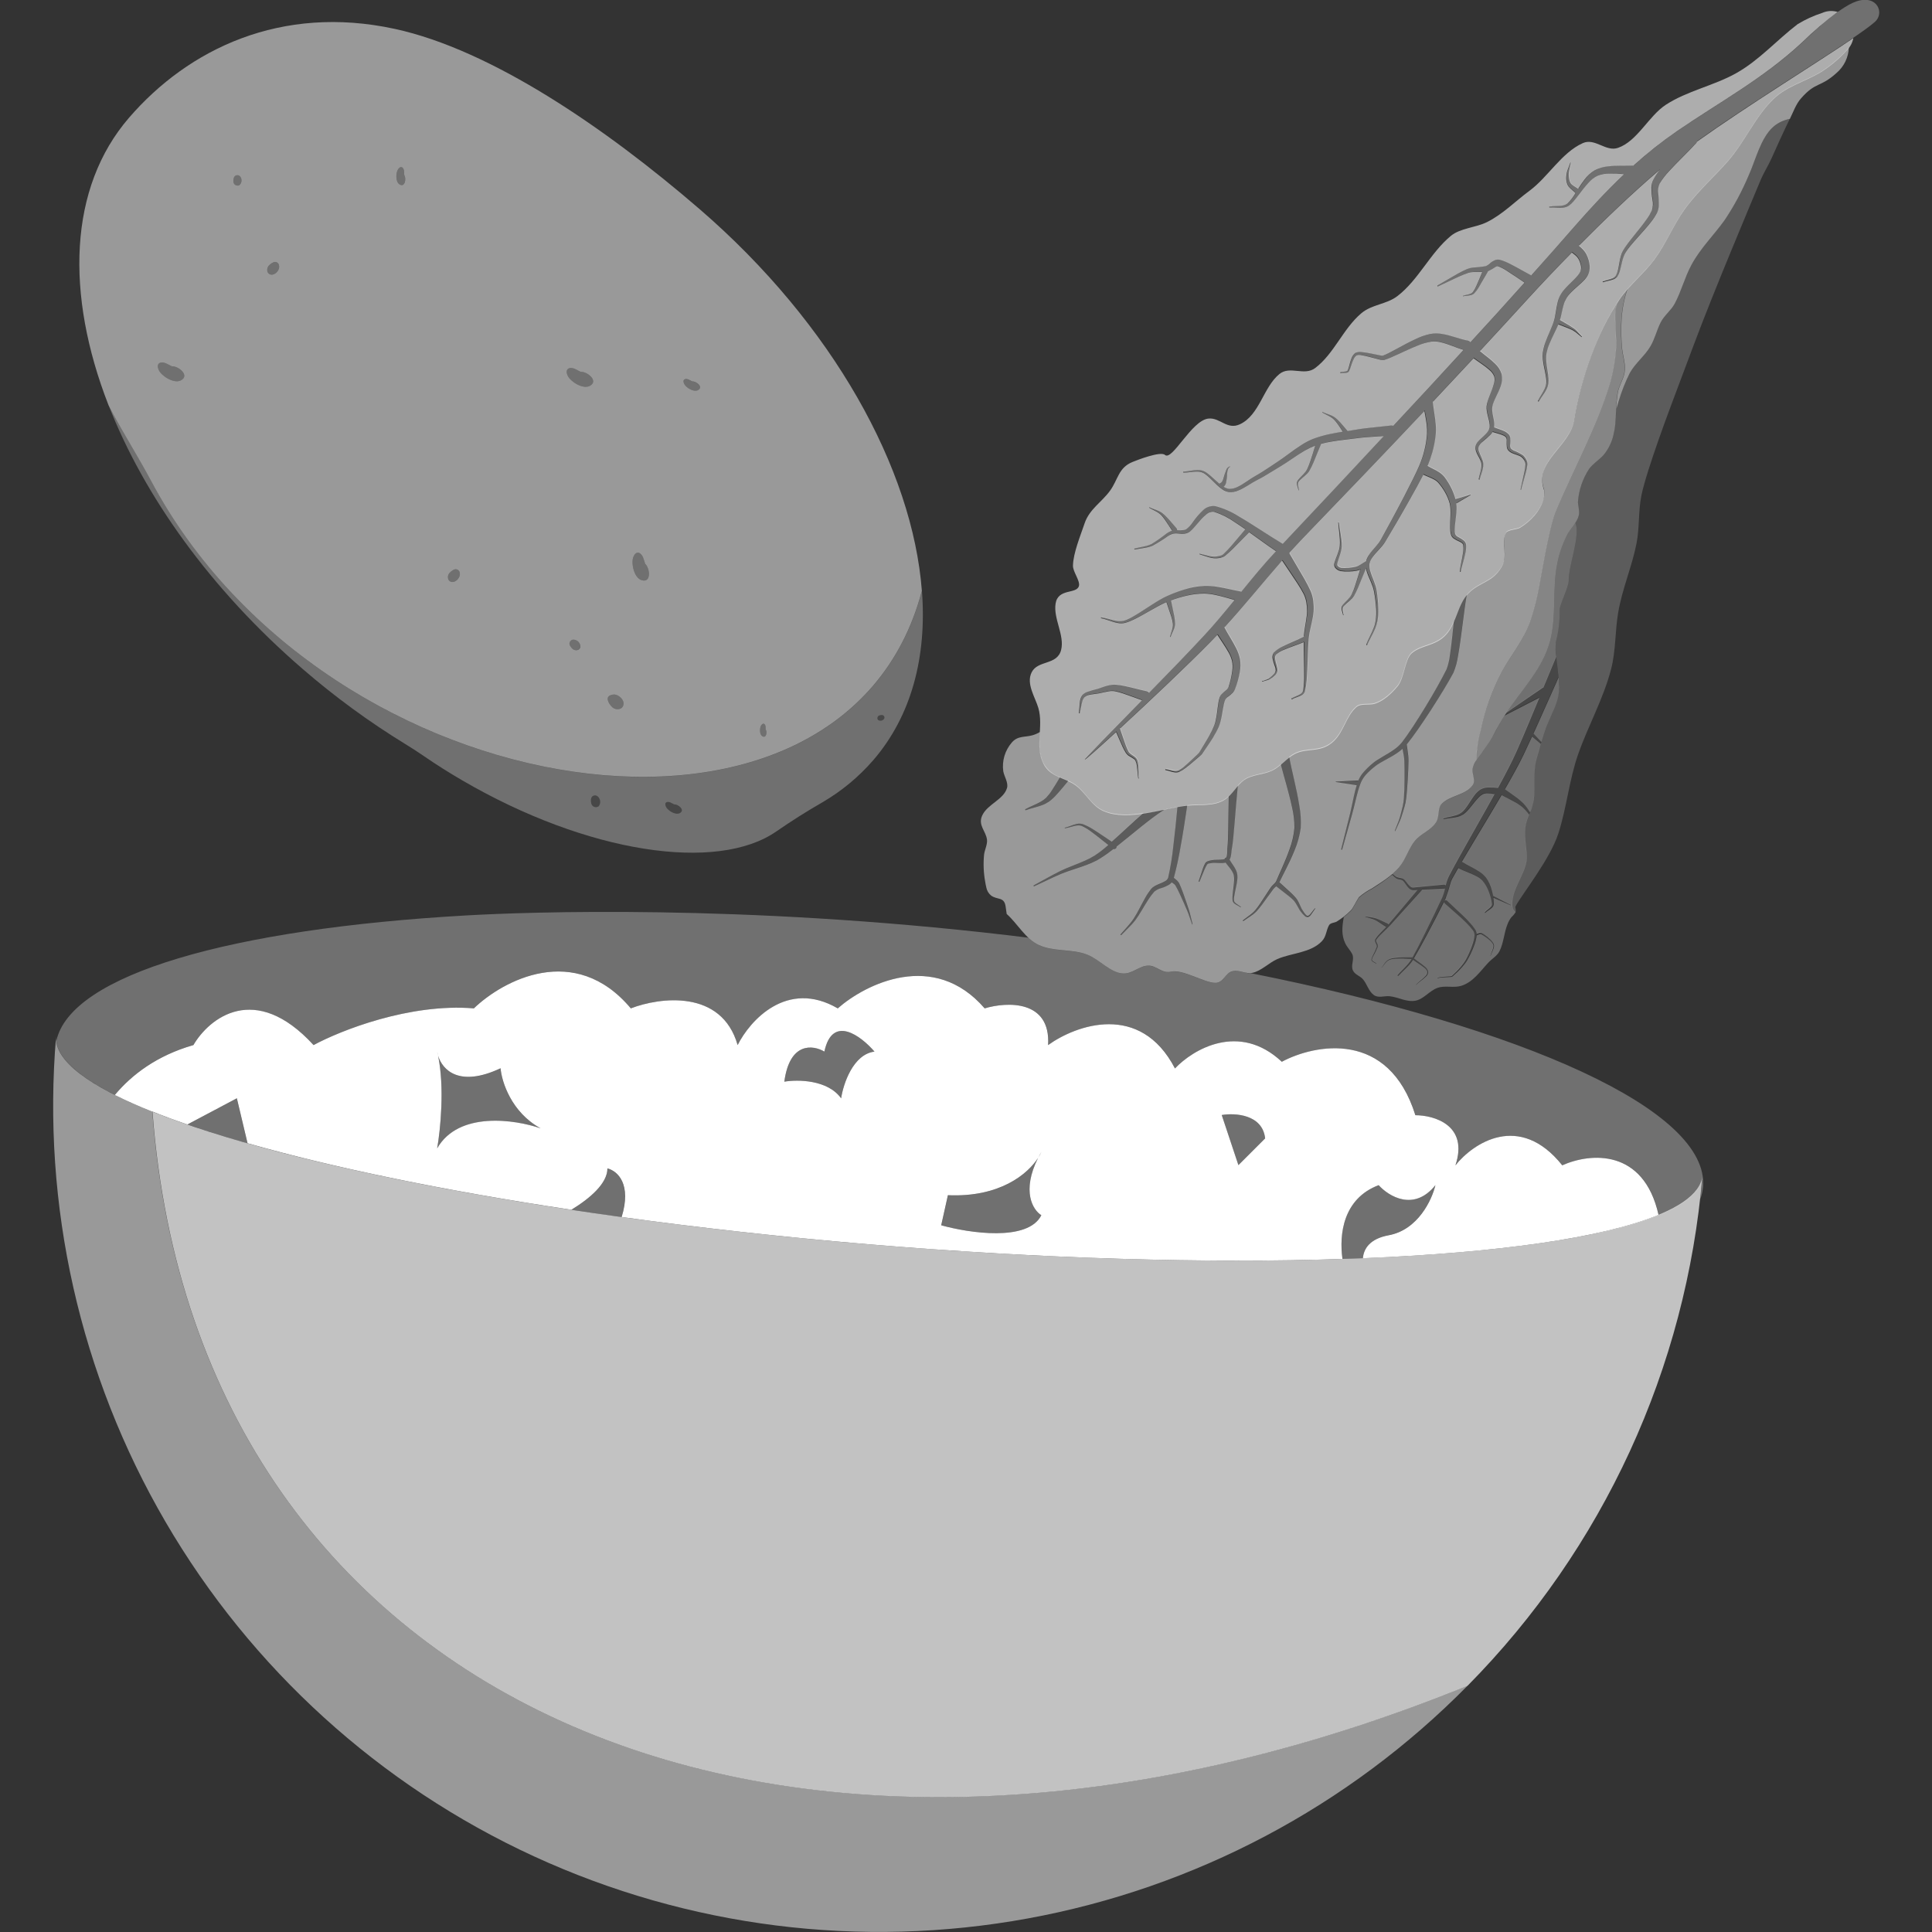
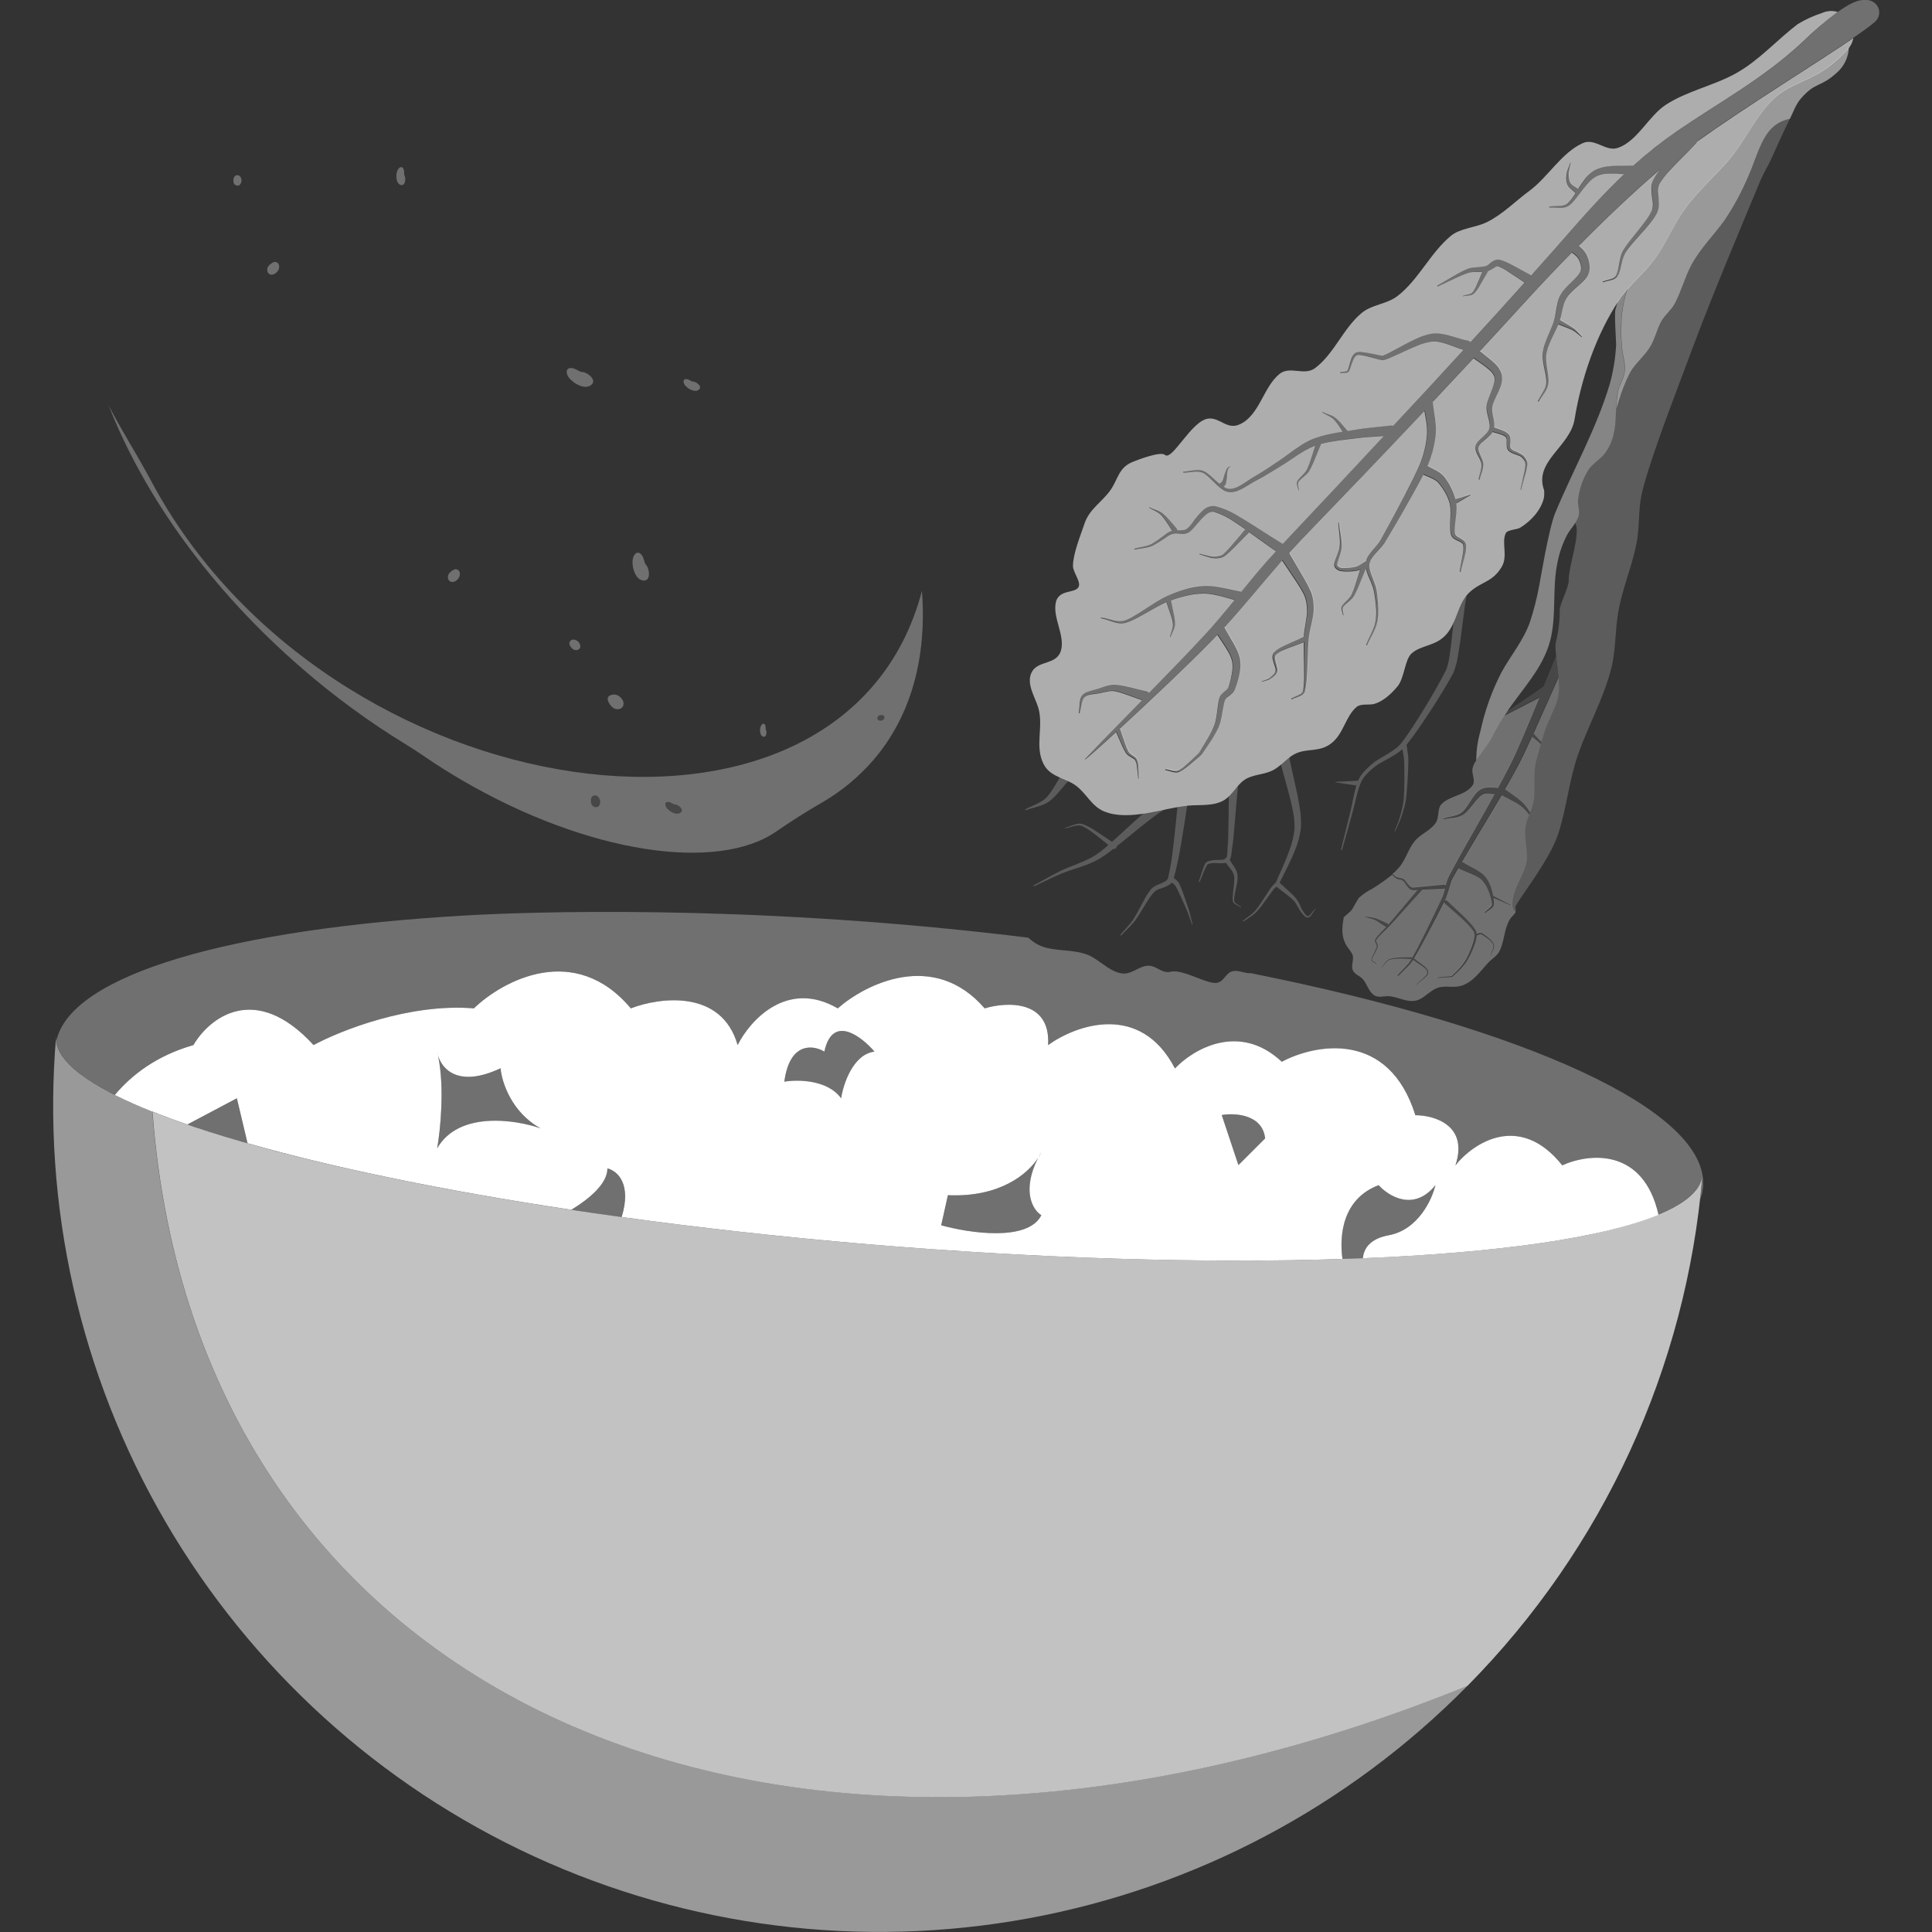
<svg xmlns="http://www.w3.org/2000/svg" viewBox="0 0 300 300">
  <rect x="0" y="0" width="300" height="300" fill="#333333" stroke="none" />
  <g fill="#fff">
    <path d="m 23.65 172.62 c -9.82 -3.92 -15.25 -7.93 -14.94 -11.69 -2.22 26.28 3.71 52.6 16.99 75.38 s 33.26 40.92 57.21 51.94 c 23.96 11.02 50.73 14.39 76.67 9.65 s 49.79 -17.36 68.3 -36.14 c -105.35 42.76 -197.26 3.66 -204.23 -89.15 z" opacity=".5" />
    <path d="m 227.88 261.77 c 21.07 -21.32 33.98 -49.37 36.47 -79.24 -1.04 11.85 -59.04 16.59 -129.61 10.67 -48.25 -4.08 -89.87 -12.11 -111.06 -20.58 6.94 92.81 98.86 131.91 204.2 89.15 z" opacity=".7" />
    <g fill-rule="evenodd">
      <path d="m 244.62 81.19 c .12 .31 .19 .64 .21 .97 .09 2.45 -1.29 6.03 -1.24 8 .03 1 -1.42 3.72 -1.4 4.55 .02 1.7 -.19 3.4 -.61 5.05 -.29 1.52 .84 5.91 .39 8.27 -.28 1.48 -1.03 2.74 -1.57 4.12 -.71 1.87 -1.32 3.78 -1.83 5.71 -.57 2.12 -.16 4.26 -.43 6.41 -.16 1.31 -.97 2.45 -1.24 3.75 -.35 1.68 .09 3.26 .15 4.93 .09 2.24 -1.91 4.44 -2.22 6.81 -.14 1.02 .06 1.61 .49 1.87 .01 -.03 .02 -.05 .03 -.08 .09 -.36 -.13 -.6 0 -.85 1.11 -2.03 5.35 -7.28 6.65 -11.34 1.28 -3.99 1.66 -8.22 3.03 -12.17 1.57 -4.5 3.92 -8.61 5.13 -13.25 .76 -2.9 .61 -5.89 1.11 -8.82 .62 -3.67 2.12 -7.07 2.84 -10.7 .49 -2.46 .27 -5 .76 -7.45 .81 -4.02 4.71 -14.27 5.02 -15.11 1.05 -2.79 2.09 -5.58 3.14 -8.37 3.12 -8.34 8.37 -20.76 10.37 -25.56 .47 -1.12 1.17 -2.21 1.64 -3.25 .93 -2.08 1.87 -4.16 2.87 -6.21 -.96 .18 -1.85 .6 -2.59 1.24 -1.97 1.76 -2.75 5.17 -3.79 7.49 -1.02 2.46 -2.29 4.82 -3.78 7.03 -1.68 2.34 -3.76 4.36 -5.13 6.92 -1.03 1.93 -1.56 4.09 -2.59 6 -.59 1.1 -1.64 1.82 -2.2 2.95 -.59 1.18 -.89 2.51 -1.56 3.66 -.88 1.52 -2.34 2.6 -3.22 4.17 -.7 1.39 -1.27 2.84 -1.72 4.34 -.12 .34 -.22 .83 -.38 1.26 -.01 1.26 -.13 2.53 -.36 3.77 -.24 1.25 -.79 2.41 -1.61 3.38 -.7 .77 -1.62 1.29 -2.24 2.15 -1 1.53 -1.6 3.29 -1.73 5.11 -.02 .4 .29 1.49 .13 2.11 -.12 .41 -.3 .81 -.54 1.16 z" opacity=".2" />
      <path d="m 216.15 135.78 c .05 .05 .09 .09 .14 .13 .15 .14 .31 .28 .48 .4 .07 .05 .14 .08 .22 .11 .26 .09 .58 .08 .81 .24 .3 .21 .58 .83 .96 1.19 .09 .1 .2 .17 .32 .22 s .25 .08 .38 .08 l .65 -.03 -4.41 5.23 c -.04 .05 -.08 .09 -.12 .13 -.03 -.06 -.07 -.11 -.13 -.14 -.42 -.18 -.85 -.41 -1.26 -.59 -.19 -.09 -.38 -.16 -.57 -.22 -.16 -.05 -.32 -.09 -.48 -.12 -.36 -.07 -.73 -.09 -1.1 -.16 h -.01 -.01 l -.01 .01 -.01 .01 s 0 .01 0 .01 v .01 l .01 .01 h .01 c .35 .11 .71 .19 1.06 .31 .14 .05 .29 .1 .42 .17 .17 .09 .34 .18 .51 .29 .39 .24 .78 .53 1.17 .77 .02 .01 .03 .02 .05 .02 -.36 .38 -.75 .77 -1.08 1.12 -.23 .24 -.44 .5 -.61 .78 -.05 .09 -.06 .19 -.05 .29 .04 .16 .11 .32 .19 .46 .08 .12 .11 .26 .1 .4 -.2 .54 -.43 1.07 -.71 1.57 -.07 .14 -.11 .28 -.13 .43 0 .06 .01 .11 .04 .16 .02 .05 .06 .09 .11 .13 .16 .13 .43 .22 .58 .36 .01 .01 .01 .01 .02 .01 s .02 0 .02 -.01 c .01 -.01 .01 -.01 .01 -.02 s 0 -.02 -.01 -.02 c -.15 -.14 -.42 -.23 -.57 -.38 -.03 -.03 -.06 -.06 -.08 -.1 s -.03 -.08 -.03 -.12 c .02 -.14 .07 -.27 .13 -.4 .3 -.51 .56 -1.04 .78 -1.58 .02 -.18 -.01 -.35 -.1 -.51 -.07 -.13 -.12 -.27 -.16 -.41 -.01 -.06 0 -.12 .03 -.17 .17 -.26 .38 -.5 .6 -.72 .49 -.5 1.14 -1.08 1.6 -1.59 l 4.81 -5.33 c .04 -.04 .06 -.09 .07 -.14 l 3.47 -.16 c .02 0 .04 0 .05 -.01 .03 -.01 .05 -.02 .08 -.03 -.1 .5 -.25 .99 -.45 1.46 -.56 1.25 -1.7 3.6 -2.78 5.75 -.69 1.38 -1.36 2.67 -1.83 3.52 -.02 -.01 -.03 -.01 -.05 -.01 h -.01 c -.48 .01 -.99 -.01 -1.46 0 -.22 0 -.44 .01 -.64 .03 -.33 .03 -.66 .07 -.99 .13 -.22 .04 -.44 .12 -.64 .23 -.14 .09 -.27 .2 -.37 .32 -.24 .28 -.43 .62 -.67 .9 v .01 h .01 c .25 -.27 .46 -.61 .71 -.87 .11 -.11 .23 -.21 .36 -.29 .19 -.1 .4 -.16 .61 -.19 .33 -.04 .65 -.07 .98 -.08 .19 -.01 .4 -.01 .62 0 .44 .01 .92 .05 1.37 .07 -.16 .28 -.35 .54 -.56 .78 -.5 .59 -1.09 1.12 -1.6 1.71 -.01 .01 -.01 .02 -.02 .03 0 .01 -.01 .02 -.01 .03 s 0 .02 .01 .03 c 0 .01 .01 .02 .02 .03 s .02 .01 .03 .02 c .01 0 .02 .01 .03 0 .01 0 .02 0 .03 -.01 .01 0 .02 -.01 .03 -.02 .52 -.57 1.13 -1.09 1.64 -1.67 .23 -.25 .43 -.52 .61 -.8 .51 .39 1.18 .77 1.65 1.15 .26 .17 .46 .42 .55 .71 0 .13 -.02 .26 -.08 .38 -.05 .12 -.13 .23 -.23 .31 -.4 .44 -1.06 .88 -1.44 1.32 v .01 .01 h .01 l .01 -.01 c .4 -.43 1.08 -.84 1.49 -1.27 .12 -.1 .21 -.22 .28 -.35 .06 -.14 .1 -.28 .1 -.43 -.09 -.34 -.3 -.63 -.58 -.83 -.47 -.41 -1.14 -.83 -1.63 -1.24 .5 -.84 1.21 -2.13 1.96 -3.52 1.01 -1.89 2.07 -3.94 2.71 -5.24 0 .04 .01 .08 .02 .11 .02 .04 .04 .07 .07 .1 .78 .7 1.72 1.5 2.5 2.21 .4 .36 .75 .69 1.01 .98 .32 .31 .62 .66 .88 1.02 .16 .22 .25 .49 .25 .76 -.05 .53 -.17 1.06 -.36 1.56 -.27 .78 -.6 1.53 -.99 2.25 -.22 .38 -.48 .75 -.77 1.08 -.43 .51 -.9 1 -1.4 1.44 -.09 .03 -.18 .05 -.28 .05 -.32 .03 -.82 .05 -1.26 .1 -.23 .02 -.45 .06 -.67 .13 h -.01 l -.01 .01 v .01 .01 l .01 .01 .01 .01 h .01 .01 c .14 -.04 .29 -.07 .44 -.09 .56 -.07 1.29 -.06 1.63 -.1 .07 0 .14 -.02 .21 -.06 .52 -.44 1.01 -.91 1.46 -1.42 .31 -.34 .59 -.7 .83 -1.09 .42 -.72 .78 -1.48 1.07 -2.26 .21 -.52 .36 -1.07 .42 -1.63 .17 -.05 .35 -.16 .52 -.19 .06 -.02 .13 -.01 .18 .02 .43 .23 .83 .51 1.2 .82 .25 .19 .47 .43 .62 .71 .07 .17 .08 .35 .04 .53 -.08 .41 -.34 .85 -.43 1.26 v .01 l .01 .01 h .01 .01 v -.01 c .11 -.41 .39 -.84 .49 -1.25 .06 -.2 .05 -.4 -.02 -.59 -.15 -.3 -.36 -.57 -.62 -.79 -.37 -.34 -.77 -.64 -1.19 -.9 -.1 -.06 -.22 -.08 -.34 -.05 -.17 .04 -.33 .09 -.49 .15 -.04 -.25 -.13 -.5 -.27 -.71 -.27 -.39 -.56 -.76 -.89 -1.1 -.26 -.3 -.61 -.66 -1.01 -1.04 -.76 -.73 -1.68 -1.55 -2.43 -2.28 -.05 -.05 -.11 -.07 -.18 -.08 -.07 0 -.13 .02 -.19 .06 l .12 -.24 c .33 -.86 .61 -1.74 .84 -2.63 .07 -.2 .16 -.4 .26 -.58 .23 -.43 .54 -.97 .9 -1.59 .02 .02 .04 .03 .06 .04 .86 .45 1.89 .76 2.74 1.22 .35 .17 .66 .4 .94 .68 .42 .5 .75 1.07 .97 1.68 .25 .62 .43 1.27 .51 1.94 .01 .16 -.05 .31 -.15 .43 -.25 .32 -.7 .57 -.95 .89 0 .01 -.01 .01 -.01 .02 v .02 c 0 .01 0 .02 .01 .02 0 .01 .01 .01 .01 .02 .01 .01 .03 .02 .04 .01 .02 0 .03 -.01 .04 -.02 .29 -.29 .76 -.51 1.05 -.81 .16 -.16 .26 -.37 .26 -.59 0 -.31 -.03 -.62 -.08 -.93 l 2.69 1.16 h .01 s .01 0 .01 -.01 v -.01 -.01 -.01 l -2.76 -1.44 c -.05 -.28 -.12 -.56 -.2 -.85 -.18 -.7 -.49 -1.37 -.9 -1.97 -.29 -.37 -.65 -.68 -1.05 -.94 -.8 -.54 -1.79 -.95 -2.6 -1.48 -.02 -.01 -.05 -.03 -.07 -.03 l .03 -.06 c 1.91 -3.25 4.71 -7.83 6.13 -10.28 .67 .36 1.38 .7 2.03 1.06 .33 .18 .65 .39 .95 .61 .25 .19 .48 .4 .69 .63 s .41 .47 .61 .71 l .14 -.34 c -.13 -.22 -.27 -.43 -.42 -.64 -.2 -.28 -.41 -.54 -.65 -.79 -.29 -.29 -.6 -.55 -.92 -.8 -.6 -.46 -1.27 -.91 -1.9 -1.36 v -.01 c .55 -.96 1.1 -1.91 1.62 -2.88 .46 -.85 .9 -1.7 1.32 -2.56 .37 -.78 .8 -1.71 1.27 -2.73 l 1.36 1.13 .09 -.28 -1.23 -1.32 c .22 -.49 .45 -.99 .69 -1.52 1.01 -2.24 2.13 -4.76 3.21 -7.19 -.09 -1.09 -.25 -2.22 -.36 -3.21 -.64 1.53 -1.31 3.15 -1.98 4.76 -.05 .01 -.09 .03 -.13 .06 l -5.63 3.85 -.04 .06 c -.09 .13 -.18 .27 -.26 .4 l 5.41 -2.78 c -.5 1.21 -.99 2.39 -1.46 3.51 -.77 1.83 -1.47 3.48 -2.04 4.76 -.38 .86 -.79 1.7 -1.22 2.54 -.55 1.08 -1.12 2.14 -1.7 3.21 -.54 -.06 -1.09 -.09 -1.63 -.07 -.39 .02 -.78 .14 -1.12 .33 -.29 .19 -.54 .42 -.76 .69 -.73 .88 -1.39 2.27 -2.12 2.84 -.23 .17 -.49 .31 -.76 .4 -.66 .24 -1.4 .31 -2.06 .54 -.01 0 -.01 .01 -.02 .01 s -.01 .01 -.01 .02 -.01 .01 -.01 .02 v .02 c 0 .01 .01 .01 .01 .02 .01 .01 .01 .01 .02 .01 s .01 .01 .02 .01 h .02 c .69 -.16 1.44 -.17 2.12 -.35 .32 -.08 .62 -.2 .9 -.38 .79 -.51 1.61 -1.85 2.43 -2.67 .18 -.19 .38 -.34 .61 -.47 .24 -.11 .5 -.15 .76 -.14 .36 .02 .72 .06 1.07 .13 -1.39 2.55 -3.92 6.94 -5.66 10.09 -.59 1.07 -1.09 2 -1.43 2.66 -.11 .22 -.2 .44 -.28 .67 -.08 .25 -.15 .51 -.22 .77 -.03 -.05 -.06 -.08 -.11 -.11 s -.1 -.04 -.15 -.03 l -4.8 .46 c -.09 0 -.18 -.01 -.26 -.05 -.08 -.03 -.16 -.08 -.22 -.15 -.4 -.34 -.73 -.96 -1.04 -1.15 -.07 -.04 -.14 -.08 -.23 -.1 -.28 -.03 -.56 -.1 -.83 -.21 -.17 -.11 -.33 -.23 -.48 -.36 -.04 -.04 -.09 -.08 -.13 -.11 l -.08 .07 -.02 .02 z" opacity=".1" />
      <path d="m 250.97 63.52 c .16 -.43 .26 -.92 .38 -1.26 .45 -1.49 1.02 -2.95 1.72 -4.34 .88 -1.57 2.34 -2.65 3.22 -4.17 .67 -1.15 .97 -2.48 1.56 -3.66 .57 -1.13 1.61 -1.85 2.2 -2.95 1.03 -1.92 1.55 -4.07 2.59 -6 1.37 -2.56 3.45 -4.58 5.13 -6.92 1.49 -2.21 2.75 -4.57 3.78 -7.03 1.05 -2.32 1.82 -5.73 3.79 -7.49 .74 -.64 1.63 -1.06 2.59 -1.24 l .04 -.08 c .51 -1.04 .91 -2.21 1.68 -3.09 2.35 -2.68 2.93 -1.6 5.57 -4 .56 -.49 1.02 -1.09 1.34 -1.76 s .5 -1.41 .53 -2.15 c -.09 .11 -.18 .22 -.27 .32 -1.23 1.37 -2.65 2.55 -4.21 3.53 -2.43 1.43 -5.19 2.1 -7.26 4.12 -2.8 2.71 -4.42 6.61 -7 9.57 -2.19 2.51 -4.78 4.77 -6.73 7.48 -1.78 2.47 -2.89 5.34 -4.69 7.79 -1.24 1.69 -2.82 3.07 -4.2 4.64 -.51 1.51 -.82 3.08 -.93 4.67 -.1 1.58 -.07 3.16 .09 4.73 .13 1.08 .48 2.1 .42 3.2 -.06 1.31 -.89 2.3 -1.1 3.56 -.13 .84 -.21 1.68 -.23 2.53 z" opacity=".5" />
-       <path d="m 233.91 110.66 l 5.63 -3.85 c .04 -.02 .08 -.04 .13 -.06 .67 -1.61 1.34 -3.23 1.98 -4.76 -.12 -.74 -.14 -1.49 -.07 -2.23 .43 -1.65 .63 -3.35 .61 -5.05 -.02 -.82 1.42 -3.55 1.4 -4.55 -.05 -1.97 1.33 -5.55 1.24 -8 -.02 -.33 -.09 -.66 -.21 -.97 -.4 .62 -.91 1.19 -1.27 1.83 -.75 1.42 -1.27 2.95 -1.55 4.54 -.78 3.9 -.09 8.1 -1.09 11.91 -1.14 4.34 -4.39 7.56 -6.81 11.19 z" opacity=".3" />
      <path d="m 241.91 104.17 v -.03 l .01 .06 v -.03 z" opacity=".85" />
      <path d="m 241.94 104.48 v -.05 l .02 .14 -.01 -.1 z" opacity=".85" />
      <path d="m 239.34 115.23 c .32 -1.04 .67 -2.08 1.07 -3.08 .55 -1.38 1.29 -2.64 1.57 -4.12 .08 -.43 .11 -.88 .11 -1.32 l -.07 -1.52 c -1.09 2.43 -2.2 4.95 -3.21 7.19 -.24 .52 -.47 1.03 -.69 1.52 l 1.23 1.32 z" opacity=".3" />
      <path d="m 216.24 135.7 l .13 .11 c .15 .13 .31 .25 .48 .36 .27 .1 .54 .17 .83 .2 .08 .02 .15 .06 .23 .1 .31 .19 .63 .81 1.04 1.15 .06 .06 .14 .11 .22 .15 .08 .03 .17 .05 .26 .05 l 4.8 -.46 c .05 0 .11 .01 .15 .03 .05 .03 .09 .06 .11 .11 .06 -.26 .13 -.52 .22 -.77 .08 -.23 .17 -.46 .28 -.67 .34 -.66 .84 -1.59 1.43 -2.66 1.74 -3.15 4.27 -7.55 5.66 -10.09 -.35 -.07 -.71 -.12 -1.07 -.13 -.26 -.01 -.52 .04 -.76 .14 -.23 .12 -.43 .28 -.61 .47 -.82 .82 -1.64 2.17 -2.43 2.67 -.28 .17 -.58 .3 -.9 .38 -.68 .17 -1.44 .19 -2.12 .35 -.02 0 -.03 0 -.04 -.01 s -.02 -.02 -.03 -.03 c 0 -.02 0 -.03 .01 -.04 s .02 -.02 .03 -.03 c .67 -.22 1.41 -.3 2.06 -.54 .27 -.09 .53 -.23 .76 -.4 .73 -.57 1.39 -1.96 2.12 -2.84 .21 -.27 .47 -.5 .76 -.69 .34 -.2 .73 -.31 1.12 -.33 .54 -.02 1.09 .01 1.63 .07 .57 -1.06 1.15 -2.13 1.7 -3.21 .43 -.84 .84 -1.68 1.22 -2.54 .57 -1.27 1.27 -2.92 2.04 -4.75 .47 -1.12 .96 -2.3 1.46 -3.51 l -5.41 2.78 c -.68 1.08 -1.29 2.2 -1.88 3.33 -.32 .62 -1.38 2.06 -1.38 2.06 -.56 .95 -1.49 1.71 -1.71 2.83 -.17 .87 .53 1.88 0 2.62 -1.11 1.57 -3.52 1.57 -4.82 2.9 -.67 .69 -.32 2.04 -.87 2.88 -.84 1.25 -2.31 1.71 -3.24 2.81 -1.04 1.22 -1.41 2.92 -2.5 4.17 -.3 .35 -.63 .68 -.98 .98 z" opacity=".3" />
      <path d="m 237.58 126.14 c .28 -.6 .47 -1.23 .58 -1.87 .27 -2.15 -.15 -4.29 .43 -6.41 .21 -.78 .44 -1.57 .67 -2.36 l -1.36 -1.13 c -.47 1.02 -.9 1.95 -1.27 2.73 -.42 .87 -.86 1.72 -1.32 2.56 -.53 .97 -1.07 1.93 -1.62 2.88 v .01 c .63 .46 1.3 .9 1.9 1.36 .32 .25 .63 .51 .92 .8 .24 .25 .45 .51 .65 .79 .15 .21 .28 .42 .42 .64 z" opacity=".3" />
      <path d="m 208.67 142.33 c -.01 .09 -.02 .16 -.03 .22 -.24 1.38 -.37 2.64 .26 3.95 .29 .6 .78 1.06 1.07 1.65 .39 .81 -.27 1.73 .11 2.54 .3 .65 1.09 .84 1.54 1.35 .65 .74 .87 1.84 1.68 2.45 .72 .54 1.62 .13 2.44 .2 1.36 .12 2.63 .95 4.03 .7 1.3 -.23 2.19 -1.55 3.44 -1.99 1.2 -.43 2.47 .05 3.68 -.32 1.87 -.57 2.99 -2.31 4.27 -3.66 .56 -.58 1.31 -.99 1.68 -1.72 .64 -1.25 .7 -2.82 1.23 -4.15 .15 -.41 .36 -.79 .63 -1.14 .26 -.23 .48 -.5 .65 -.79 -.43 -.25 -.62 -.85 -.49 -1.87 .31 -2.37 2.31 -4.56 2.22 -6.81 -.06 -1.67 -.5 -3.26 -.15 -4.93 .12 -.53 .3 -1.04 .52 -1.54 -.2 -.24 -.4 -.48 -.61 -.71 s -.44 -.44 -.69 -.63 c -.3 -.23 -.62 -.43 -.95 -.61 -.65 -.37 -1.36 -.7 -2.03 -1.06 -1.41 2.44 -4.22 7.03 -6.13 10.28 l -.03 .06 c .03 .01 .05 .02 .07 .04 .81 .53 1.8 .94 2.6 1.48 .4 .25 .75 .57 1.05 .94 .42 .6 .72 1.26 .9 1.97 .08 .29 .15 .58 .2 .85 l 2.76 1.44 v .01 .01 .01 l -.01 .01 h -.01 l -2.69 -1.16 c .05 .31 .08 .62 .08 .93 -.01 .22 -.1 .44 -.26 .59 -.28 .3 -.76 .51 -1.05 .81 -.01 .01 -.02 .02 -.04 .02 s -.03 0 -.04 -.01 -.01 -.01 -.01 -.02 -.01 -.02 -.01 -.02 c 0 -.01 0 -.02 0 -.02 0 -.01 .01 -.01 .01 -.02 .25 -.32 .7 -.57 .95 -.89 .1 -.12 .16 -.27 .15 -.43 -.09 -.67 -.26 -1.32 -.51 -1.94 -.22 -.61 -.55 -1.18 -.97 -1.68 -.27 -.28 -.59 -.51 -.94 -.68 -.85 -.46 -1.88 -.77 -2.74 -1.22 -.02 -.01 -.04 -.03 -.06 -.04 -.36 .62 -.66 1.16 -.9 1.59 -.1 .19 -.19 .38 -.26 .59 -.24 .89 -.52 1.77 -.84 2.63 l -.12 .24 c .05 -.04 .12 -.06 .19 -.06 s .13 .03 .18 .08 c .75 .73 1.67 1.55 2.43 2.28 .4 .38 .75 .73 1.01 1.04 .33 .34 .63 .71 .89 1.1 .14 .22 .23 .46 .27 .71 .16 -.06 .32 -.11 .49 -.15 .12 -.02 .23 0 .34 .05 .43 .26 .83 .56 1.19 .9 .26 .22 .47 .49 .62 .79 .07 .19 .07 .4 .02 .59 -.1 .41 -.38 .83 -.49 1.25 h -.01 -.01 s -.01 0 -.01 -.01 v -.01 c .09 -.41 .35 -.85 .43 -1.26 .04 -.18 .03 -.36 -.04 -.53 -.16 -.28 -.37 -.52 -.62 -.71 -.37 -.31 -.77 -.59 -1.2 -.82 -.06 -.03 -.12 -.03 -.18 -.02 -.17 .03 -.35 .14 -.52 .19 -.07 .56 -.21 1.1 -.42 1.63 -.29 .78 -.65 1.54 -1.07 2.26 -.24 .39 -.52 .75 -.83 1.09 -.45 .51 -.94 .98 -1.46 1.42 -.06 .03 -.13 .05 -.21 .06 -.34 .04 -1.07 .03 -1.63 .1 -.15 .02 -.3 .04 -.44 .08 h -.01 -.01 l -.01 -.01 -.01 -.01 v -.01 -.01 l .01 -.01 .01 -.01 c .22 -.07 .44 -.11 .67 -.13 .44 -.05 .95 -.07 1.26 -.1 .09 0 .19 -.02 .28 -.05 .5 -.45 .97 -.93 1.4 -1.44 .29 -.34 .55 -.7 .77 -1.08 .39 -.72 .72 -1.48 .99 -2.25 .19 -.5 .31 -1.03 .36 -1.56 0 -.27 -.09 -.54 -.25 -.76 -.27 -.36 -.56 -.71 -.88 -1.02 -.26 -.28 -.62 -.62 -1.01 -.98 -.78 -.71 -1.72 -1.5 -2.5 -2.21 -.03 -.03 -.05 -.06 -.07 -.09 -.02 -.04 -.02 -.08 -.02 -.11 -.64 1.3 -1.7 3.35 -2.71 5.24 -.74 1.38 -1.46 2.68 -1.96 3.52 .49 .41 1.16 .83 1.63 1.24 .28 .2 .49 .5 .58 .83 0 .15 -.03 .3 -.1 .44 -.06 .14 -.16 .26 -.28 .35 -.42 .43 -1.1 .84 -1.49 1.27 h -.01 -.01 v -.01 -.01 -.01 c .38 -.44 1.04 -.88 1.44 -1.32 .1 -.09 .18 -.19 .23 -.31 s .08 -.25 .08 -.38 c -.1 -.29 -.29 -.54 -.56 -.71 -.48 -.38 -1.14 -.77 -1.65 -1.15 -.18 .28 -.38 .55 -.61 .8 -.52 .58 -1.12 1.09 -1.65 1.67 -.02 .02 -.04 .03 -.06 .03 s -.04 -.01 -.06 -.02 c -.02 -.02 -.03 -.04 -.03 -.06 s .01 -.05 .02 -.06 c .51 -.59 1.1 -1.11 1.6 -1.71 .21 -.24 .4 -.51 .56 -.78 -.45 -.02 -.93 -.05 -1.37 -.07 -.22 -.01 -.43 -.01 -.62 0 -.33 .01 -.66 .04 -.98 .08 -.21 .03 -.42 .09 -.61 .19 -.14 .08 -.26 .17 -.36 .29 -.25 .26 -.46 .6 -.71 .87 0 0 -.01 .01 -.01 .01 h -.01 v -.01 -.01 c .24 -.28 .43 -.63 .67 -.9 .11 -.13 .23 -.24 .37 -.32 .2 -.11 .41 -.19 .64 -.23 .33 -.06 .66 -.1 .99 -.13 .2 -.02 .41 -.03 .64 -.03 .47 -.01 .99 .01 1.46 0 .02 0 .03 0 .05 .01 .48 -.85 1.14 -2.14 1.83 -3.52 1.08 -2.15 2.21 -4.51 2.78 -5.75 .2 -.47 .35 -.96 .45 -1.46 -.02 .02 -.05 .03 -.08 .04 -.02 0 -.04 .01 -.05 .01 l -3.47 .16 c -.01 .05 -.03 .1 -.07 .14 l -4.81 5.33 c -.47 .51 -1.11 1.09 -1.6 1.59 -.23 .22 -.43 .46 -.6 .72 -.03 .05 -.04 .11 -.03 .17 .03 .14 .09 .28 .16 .41 .09 .15 .12 .33 .1 .51 -.22 .54 -.48 1.07 -.78 1.58 -.07 .12 -.11 .26 -.13 .4 0 .04 .01 .09 .03 .12 .02 .04 .05 .07 .08 .1 .15 .14 .42 .24 .57 .38 .01 .01 .01 .01 .01 .02 s 0 .02 -.01 .02 c -.01 .01 -.01 .01 -.02 .01 s -.02 0 -.02 -.01 c -.16 -.13 -.43 -.22 -.58 -.36 -.05 -.03 -.08 -.08 -.11 -.13 -.02 -.05 -.04 -.11 -.03 -.16 .02 -.15 .06 -.3 .13 -.43 .27 -.51 .51 -1.03 .71 -1.57 .01 -.14 -.03 -.28 -.1 -.4 -.08 -.14 -.15 -.3 -.19 -.46 -.02 -.1 0 -.2 .05 -.29 .17 -.28 .38 -.54 .61 -.78 .32 -.35 .72 -.74 1.08 -1.12 -.02 -.01 -.03 -.01 -.05 -.02 -.39 -.24 -.79 -.53 -1.17 -.77 -.16 -.11 -.33 -.2 -.51 -.29 -.14 -.07 -.28 -.12 -.43 -.17 -.35 -.12 -.71 -.19 -1.06 -.31 h -.01 l -.01 -.01 v -.01 -.01 l .01 -.01 .01 -.01 h .01 .01 c .36 .06 .73 .09 1.1 .16 .16 .03 .32 .07 .48 .12 .2 .06 .39 .14 .58 .22 .42 .18 .85 .41 1.26 .59 .06 .03 .1 .08 .13 .14 .04 -.05 .08 -.09 .12 -.14 l 4.41 -5.23 -.65 .03 c -.13 0 -.26 -.03 -.38 -.08 s -.23 -.13 -.32 -.22 c -.38 -.36 -.67 -.98 -.96 -1.19 -.23 -.16 -.54 -.15 -.81 -.24 -.08 -.03 -.15 -.06 -.22 -.11 -.17 -.12 -.33 -.26 -.48 -.4 -.05 -.04 -.09 -.09 -.14 -.13 -.99 .79 -2.02 1.52 -3.1 2.18 -.74 .37 -1.42 .84 -2.05 1.39 -.49 .72 -.96 1.77 -1.25 2.04 -.35 .32 -.71 .65 -1.08 .95 z" opacity=".3" />
      <path d="m 225.76 96.49 c .62 -1.43 1.03 -2.99 1.99 -4.13 -.4 1.95 -.82 6.53 -1.37 9.52 -.13 .91 -.37 1.8 -.72 2.64 -.76 1.43 -2.09 3.64 -3.5 5.8 -1.34 2.06 -2.73 4.08 -3.74 5.32 .07 .57 .17 1.14 .23 1.71 .03 .28 .05 .56 .04 .84 -.01 .72 -.05 1.84 -.12 2.96 -.07 1.11 -.15 2.22 -.25 2.95 -.06 .4 -.14 .79 -.24 1.18 -.16 .61 -.36 1.2 -.53 1.71 -.07 .22 -.16 .43 -.25 .64 -.21 .49 -.45 .96 -.66 1.45 l -.01 .01 s -.01 .01 -.01 .01 h -.02 -.02 c -.01 0 -.01 0 -.01 -.01 0 0 -.01 -.01 -.01 -.01 v -.02 c 0 -.01 0 -.01 0 -.02 .19 -.5 .4 -.98 .59 -1.48 .08 -.21 .15 -.42 .21 -.64 .14 -.51 .32 -1.11 .44 -1.72 .08 -.38 .14 -.77 .17 -1.15 .06 -.73 .09 -1.83 .1 -2.93 .01 -1.11 0 -2.22 -.03 -2.93 -.01 -.26 -.04 -.51 -.08 -.77 -.06 -.37 -.13 -.73 -.2 -1.09 -.28 .25 -.57 .48 -.88 .68 -1.17 .79 -2.56 1.37 -3.36 2.02 -.51 .39 -.98 .82 -1.42 1.29 -.28 .3 -.52 .65 -.7 1.01 -.06 .12 -.12 .25 -.17 .39 -.01 .03 -.02 .05 -.03 .08 -.12 .31 -.23 .66 -.34 1.03 -.33 1.16 -.61 2.52 -.94 3.68 l -1.53 5.45 c -.01 .02 -.02 .03 -.04 .04 s -.04 .01 -.06 .01 c -.02 -.01 -.04 -.02 -.05 -.03 -.01 -.02 -.02 -.04 -.01 -.06 l 1.36 -5.49 c .29 -1.17 .53 -2.54 .83 -3.71 .06 -.26 .13 -.5 .2 -.74 l -3.21 -.49 c -.01 0 -.01 0 -.02 0 l -.01 -.01 s -.01 -.01 -.01 -.01 c 0 -.01 0 -.01 0 -.02 s .01 -.02 .01 -.03 c .01 -.01 .02 -.01 .03 -.01 l 3.44 -.18 h .03 l .05 -.11 c .19 -.42 .45 -.81 .75 -1.16 .44 -.5 .93 -.97 1.44 -1.39 .79 -.68 2.18 -1.31 3.33 -2.14 .44 -.3 .83 -.66 1.16 -1.07 l .03 -.04 c .02 -.02 .03 -.05 .05 -.06 .96 -1.24 2.31 -3.33 3.61 -5.46 1.32 -2.17 2.57 -4.39 3.27 -5.82 .27 -.75 .45 -1.53 .54 -2.32 .23 -1.5 .42 -3.4 .6 -5.18 z" opacity=".2" />
      <path d="m 198.9 118.68 c .44 -.37 .86 -.76 1.3 -1.11 .36 2.03 1.16 4.97 1.57 7.54 .22 1.17 .3 2.36 .23 3.55 -.17 1.22 -.5 2.41 -.98 3.54 -.8 1.98 -1.86 3.86 -2.3 4.83 -.01 .02 -.02 .03 -.02 .05 .56 .53 1.24 1.1 1.8 1.64 .26 .24 .51 .5 .75 .78 .14 .18 .27 .38 .38 .58 .25 .48 .43 1.01 .66 1.34 .14 .22 .29 .44 .46 .64 .12 .13 .23 .23 .36 .21 .14 -.05 .26 -.13 .35 -.25 .24 -.26 .5 -.65 .74 -.91 .01 -.01 .02 -.01 .03 -.01 s .02 0 .03 .01 .01 .02 .01 .03 0 .02 -.01 .03 c -.22 .27 -.45 .68 -.67 .97 -.11 .16 -.26 .28 -.44 .35 -.08 .01 -.17 0 -.25 -.02 -.08 -.03 -.15 -.07 -.22 -.12 -.24 -.22 -.46 -.46 -.65 -.72 -.26 -.32 -.49 -.84 -.79 -1.31 -.1 -.17 -.23 -.33 -.36 -.48 -.24 -.24 -.49 -.46 -.76 -.67 -.6 -.49 -1.32 -1 -1.92 -1.49 -.15 .12 -.29 .26 -.42 .4 -.4 .51 -1.12 1.56 -1.78 2.44 -.3 .4 -.59 .76 -.83 1.02 -.18 .19 -.37 .36 -.58 .52 -.47 .36 -.98 .65 -1.45 1 -.02 .01 -.04 .02 -.06 .02 s -.04 -.01 -.05 -.03 -.02 -.04 -.02 -.06 .01 -.04 .03 -.05 c .45 -.37 .95 -.69 1.4 -1.07 .19 -.16 .36 -.33 .52 -.52 .22 -.26 .49 -.63 .76 -1.03 .62 -.91 1.29 -2 1.67 -2.53 .18 -.26 .46 -.46 .66 -.7 .07 -.08 .12 -.17 .16 -.26 .39 -.98 1.35 -2.9 2.05 -4.9 .4 -1.07 .66 -2.19 .76 -3.33 .01 -1.1 -.12 -2.19 -.38 -3.26 -.47 -2.21 -1.24 -4.7 -1.74 -6.64 z" opacity=".2" />
      <path d="m 190.79 123.64 c .53 -.5 .96 -1.12 1.45 -1.67 l -.03 .33 c -.33 3.24 -.64 8.19 -.87 9.29 -.09 .45 -.08 1.03 -.21 1.48 -.04 .16 -.1 .31 -.18 .45 .29 .5 .67 .97 .93 1.48 .14 .27 .24 .57 .28 .87 .03 .28 .02 .57 -.02 .86 -.13 1.08 -.57 2.47 -.5 3.12 .02 .13 .08 .26 .19 .35 .24 .24 .62 .4 .87 .64 0 0 .01 .01 .01 .01 v .02 .02 l -.01 .01 -.01 .01 s -.01 0 -.02 0 -.01 0 -.02 0 l -.01 -.01 c -.27 -.22 -.67 -.36 -.93 -.57 -.14 -.11 -.24 -.27 -.28 -.44 -.13 -.65 .19 -2.09 .23 -3.19 .02 -.25 0 -.49 -.04 -.73 -.05 -.24 -.15 -.46 -.28 -.67 -.28 -.46 -.68 -.88 -1 -1.33 -.14 .04 -.29 .06 -.43 .07 -.55 .04 -1.24 -.07 -1.6 -.02 -.2 .02 -.4 .05 -.59 .09 -.1 .02 -.19 .08 -.25 .15 -.15 .24 -.28 .49 -.39 .75 -.26 .58 -.53 1.33 -.79 1.9 -.01 .02 -.02 .03 -.04 .04 s -.04 .01 -.06 0 -.03 -.02 -.04 -.04 -.01 -.04 0 -.06 c .22 -.59 .44 -1.35 .65 -1.95 .1 -.29 .22 -.57 .37 -.84 .08 -.12 .18 -.21 .31 -.27 .24 -.1 .5 -.17 .76 -.2 .36 -.08 1.07 -.03 1.63 -.1 .11 -.01 .21 -.04 .31 -.07 .03 -.09 .09 -.16 .17 -.21 .03 -.02 .07 -.03 .11 -.04 .03 -.08 .05 -.16 .07 -.25 .09 -.45 .04 -1.02 .1 -1.47 .13 -.95 .13 -4.73 .19 -7.82 z" opacity=".2" />
      <path d="m 182.85 125.27 c .52 -.09 1.02 -.17 1.5 -.22 -.26 1.8 -.64 4.24 -1.03 6.44 -.27 1.63 -.62 3.25 -1.05 4.85 .18 .14 .36 .28 .52 .43 .12 .12 .23 .26 .31 .41 .18 .36 .41 .95 .65 1.61 .31 .86 .63 1.81 .83 2.42 .08 .23 .14 .46 .2 .69 .14 .53 .26 1.07 .4 1.61 v .02 c 0 .01 0 .01 -.01 .02 l -.01 .01 s -.01 .01 -.01 .01 -.01 0 -.02 0 h -.02 l -.01 -.01 -.01 -.01 c -.19 -.52 -.35 -1.05 -.54 -1.56 -.08 -.22 -.17 -.44 -.26 -.65 -.25 -.58 -.65 -1.5 -1.03 -2.32 -.28 -.6 -.55 -1.16 -.75 -1.48 -.06 -.08 -.12 -.16 -.2 -.22 -.12 -.1 -.25 -.19 -.38 -.27 -.09 .11 -.19 .2 -.3 .29 -.42 .27 -.87 .48 -1.35 .61 -.4 .1 -.76 .29 -1.07 .56 -.34 .38 -.65 .8 -.92 1.23 -.7 1.08 -1.41 2.39 -1.99 3.16 -.2 .26 -.41 .5 -.63 .74 -.51 .55 -1.05 1.05 -1.56 1.59 -.01 .02 -.03 .02 -.05 .02 s -.04 -.01 -.06 -.02 -.03 -.03 -.03 -.05 .01 -.04 .02 -.06 c .48 -.57 1 -1.1 1.47 -1.68 .2 -.24 .39 -.49 .56 -.75 .54 -.8 1.17 -2.13 1.8 -3.24 .26 -.48 .57 -.94 .91 -1.37 .51 -.61 1.49 -.81 2.17 -1.21 .22 -.11 .39 -.3 .48 -.53 .37 -1.64 .64 -3.31 .81 -4.99 .25 -2.05 .48 -4.3 .64 -6.06 z" opacity=".2" />
      <path d="m 177.61 126.27 c 1.07 -.16 2.15 -.39 3.2 -.61 -.04 .05 -.09 .09 -.15 .13 -2.08 1.3 -4.89 3.76 -7.25 5.62 0 .06 -.01 .12 -.04 .18 s -.06 .11 -.11 .14 c -.05 .04 -.11 .06 -.17 .08 s -.12 .01 -.18 -.01 c -.12 .09 -.24 .18 -.35 .27 -.69 .54 -1.43 1.04 -2.19 1.48 -.53 .28 -1.08 .52 -1.64 .73 -1.32 .5 -2.72 .88 -3.86 1.35 -.43 .18 -.86 .37 -1.28 .56 -1 .46 -1.97 .95 -2.97 1.41 -.01 .01 -.02 .01 -.03 .01 s -.02 0 -.03 0 -.02 -.01 -.03 -.02 -.02 -.02 -.02 -.02 c 0 -.01 -.01 -.02 -.01 -.03 s 0 -.02 0 -.03 .01 -.02 .02 -.03 .02 -.01 .03 -.02 c .96 -.52 1.92 -1.06 2.88 -1.58 .42 -.22 .84 -.44 1.26 -.65 1.11 -.54 2.48 -1 3.78 -1.58 .52 -.23 1.03 -.49 1.52 -.79 .7 -.46 1.37 -.97 1.99 -1.53 l .14 -.12 c -.86 -.67 -1.77 -1.43 -2.6 -2.03 -.46 -.36 -.96 -.66 -1.48 -.91 -.24 -.09 -.5 -.13 -.75 -.09 -.62 .06 -1.27 .36 -1.89 .43 -.01 0 -.02 0 -.03 -.01 s -.02 -.02 -.02 -.03 0 -.02 .01 -.03 .02 -.01 .03 -.02 c .62 -.13 1.25 -.47 1.87 -.59 .3 -.06 .6 -.05 .89 .05 .57 .21 1.11 .49 1.62 .82 .92 .57 1.95 1.3 2.9 1.92 1.56 -1.38 3.32 -3.07 4.94 -4.47 z" opacity=".2" />
      <path d="m 164.6 120.67 c .42 .19 .86 .36 1.29 .56 -.53 .64 -1.18 1.44 -1.79 2.1 -.36 .42 -.77 .8 -1.22 1.14 -.33 .22 -.69 .41 -1.07 .55 -.82 .31 -1.7 .48 -2.52 .78 -.01 0 -.02 .01 -.03 .01 s -.02 0 -.03 0 -.02 -.01 -.03 -.02 -.01 -.02 -.02 -.02 c -.01 -.02 -.01 -.04 0 -.06 s .02 -.03 .04 -.04 c .76 -.42 1.6 -.71 2.35 -1.14 .31 -.17 .59 -.38 .85 -.61 .34 -.36 .65 -.75 .91 -1.17 .43 -.65 .88 -1.4 1.26 -2.06 z" opacity=".2" />
      <path d="m 285.41 1.8 c -1.97 1.47 -3.83 3.07 -5.59 4.79 -6.09 5.65 -12.67 9.16 -19.43 13.78 -2.36 1.63 -4.61 3.41 -6.73 5.33 -1.28 .06 -2.65 -.03 -3.87 .12 -.74 .07 -1.46 .27 -2.13 .61 -.63 .37 -1.17 .86 -1.6 1.44 -.36 .47 -.69 .95 -1 1.45 -.28 -.21 -.62 -.38 -.89 -.59 -.1 -.07 -.19 -.17 -.27 -.27 -.12 -.2 -.2 -.41 -.24 -.64 -.05 -.25 -.07 -.49 -.07 -.74 0 -.18 .02 -.35 .05 -.53 .07 -.41 .2 -.85 .28 -1.27 0 -.01 0 -.02 0 -.03 -.01 -.01 -.01 -.02 -.02 -.02 s -.02 0 -.03 0 c -.01 .01 -.02 .01 -.02 .02 -.14 .4 -.32 .82 -.46 1.22 -.06 .19 -.11 .38 -.14 .57 -.05 .33 -.06 .66 -.02 .99 .03 .24 .09 .47 .19 .68 .09 .17 .2 .33 .34 .46 .25 .26 .57 .48 .83 .74 .02 .02 .05 .04 .07 .05 -.34 .6 -.76 1.15 -1.25 1.63 -.21 .16 -.46 .27 -.73 .32 -.65 .13 -1.4 .04 -2.05 .16 -.01 0 -.02 .01 -.03 .01 -.01 .01 -.02 .01 -.02 .02 s -.01 .02 -.01 .03 v .03 c 0 .01 .01 .02 .01 .03 .01 .01 .01 .02 .02 .02 .01 .01 .02 .01 .03 .01 h .03 c .67 -.06 1.42 .09 2.08 .01 .33 -.03 .64 -.14 .91 -.32 .88 -.59 1.86 -2.29 3.03 -3.54 .39 -.46 .87 -.83 1.41 -1.09 .57 -.22 1.18 -.34 1.8 -.34 .77 -.01 1.55 .02 2.32 .1 -2.75 2.6 -5.32 5.39 -7.8 8.22 -2.19 2.51 -4.4 5.01 -6.63 7.5 -1.01 -.53 -2.15 -1.21 -3.14 -1.71 -.55 -.3 -1.12 -.54 -1.72 -.71 -.24 -.06 -.49 -.04 -.73 .04 -.27 .11 -.52 .26 -.74 .45 -.21 .21 -.46 .38 -.74 .5 -.64 .11 -1.28 .18 -1.93 .21 -.31 .03 -.62 .11 -.92 .22 -.49 .21 -.97 .44 -1.44 .71 -1.01 .56 -2.15 1.27 -3.17 1.84 -.01 0 -.02 .01 -.03 .02 s -.01 .02 -.02 .03 c 0 .01 -.01 .02 -.01 .03 s 0 .02 .01 .03 .01 .02 .02 .03 .02 .01 .03 .02 h .03 c .01 0 .02 -.01 .03 -.01 1.06 -.47 2.25 -1.08 3.31 -1.55 .47 -.21 .94 -.4 1.43 -.56 .25 -.07 .51 -.11 .77 -.11 .46 -.02 .92 .01 1.35 0 -.3 .69 -.6 1.47 -.9 2.12 -.14 .34 -.33 .67 -.54 .97 -.1 .12 -.22 .21 -.37 .27 -.36 .15 -.8 .19 -1.17 .33 -.01 0 -.02 .01 -.02 .02 v .03 c 0 .01 .01 .02 .02 .02 .01 .01 .02 .01 .03 0 .39 -.1 .84 -.08 1.22 -.19 .19 -.05 .37 -.15 .51 -.29 .27 -.29 .51 -.61 .71 -.96 .44 -.71 .91 -1.61 1.35 -2.32 .02 -.04 .03 -.08 .04 -.12 .44 -.22 .88 -.47 1.29 -.74 .09 -.05 .19 -.06 .28 -.04 .5 .19 .97 .44 1.41 .74 .85 .53 1.82 1.21 2.71 1.8 -2.78 3.1 -5.57 6.19 -8.39 9.25 -.11 -.12 -.25 -.21 -.41 -.24 -1.3 -.24 -2.6 -.81 -3.89 -1.02 -.64 -.12 -1.29 -.13 -1.93 -.02 -.83 .18 -1.64 .47 -2.4 .85 -1.89 .88 -3.97 2.18 -4.97 2.52 -.18 .01 -.35 -.01 -.52 -.06 -.76 -.13 -1.93 -.43 -2.76 -.49 -.33 -.06 -.68 -.01 -.99 .12 -.26 .19 -.46 .46 -.58 .76 -.28 .64 -.42 1.49 -.6 1.92 -.02 .05 -.05 .08 -.09 .12 -.04 .03 -.08 .05 -.13 .06 -.27 .08 -.64 .05 -.9 .13 -.02 .01 -.04 .02 -.05 .04 s -.01 .04 -.01 .06 c .01 .02 .02 .04 .04 .05 s .04 .01 .06 .01 c .27 -.07 .64 -.01 .92 -.07 .08 -.02 .16 -.05 .22 -.1 .07 -.05 .12 -.11 .16 -.19 .21 -.41 .39 -1.25 .71 -1.86 .1 -.23 .26 -.42 .47 -.56 .23 -.07 .48 -.07 .72 -.01 .81 .12 1.94 .48 2.68 .65 .28 .09 .56 .11 .85 .09 1.03 -.28 3.21 -1.45 5.18 -2.23 .69 -.3 1.42 -.5 2.16 -.62 .51 -.05 1.01 -.01 1.5 .12 1.17 .27 2.31 .83 3.48 1.17 -3.62 3.95 -7.26 7.88 -10.91 11.79 -.11 -.04 -.23 -.06 -.35 -.05 -1.29 .16 -2.59 .26 -3.89 .42 -.57 .07 -1.13 .15 -1.69 .25 -.37 .06 -.75 .13 -1.15 .19 -.39 -.45 -.78 -.93 -1.16 -1.35 -.22 -.25 -.46 -.47 -.71 -.68 -.18 -.14 -.38 -.26 -.59 -.36 -.46 -.21 -.97 -.35 -1.43 -.56 l -.02 -.01 c -.01 0 -.01 0 -.02 0 l -.01 .01 s -.01 .01 -.01 .01 -.01 .01 -.01 .02 v .02 c 0 .01 0 .01 .01 .01 l .01 .01 c .43 .26 .91 .46 1.34 .73 .18 .11 .34 .24 .48 .38 .21 .22 .4 .46 .58 .71 .26 .36 .51 .77 .77 1.16 -.67 .11 -1.35 .23 -2.02 .37 -.9 .18 -1.78 .44 -2.64 .77 -.61 .26 -1.19 .56 -1.74 .92 -1.32 .83 -2.56 1.86 -3.6 2.53 -.83 .54 -1.64 1.11 -2.47 1.63 -.35 .22 -.71 .44 -1.07 .64 -.88 .48 -1.86 1.3 -2.84 1.74 -.39 .2 -.83 .29 -1.26 .28 -.31 -.04 -.6 -.16 -.86 -.33 .18 -.16 .31 -.36 .37 -.59 .1 -.45 .16 -.92 .17 -1.38 .04 -.49 .11 -.94 .44 -1.12 .01 0 .02 -.01 .02 -.02 s 0 -.02 0 -.03 -.01 -.02 -.02 -.02 -.02 0 -.03 0 c -.11 .04 -.22 .11 -.3 .19 -.09 .08 -.16 .18 -.21 .29 -.2 .5 -.38 1.01 -.51 1.53 -.1 .27 -.21 .51 -.43 .58 -.06 .02 -.1 .06 -.14 .11 -.88 -.73 -1.75 -1.7 -2.49 -1.99 -.3 -.11 -.62 -.16 -.94 -.15 -.69 .01 -1.42 .22 -2.12 .24 -.01 0 -.02 0 -.03 .01 -.01 0 -.02 .01 -.03 .02 s -.01 .02 -.02 .03 c 0 .01 -.01 .02 -.01 .03 s 0 .02 .01 .03 .01 .02 .02 .03 .02 .01 .03 .02 c .01 0 .02 .01 .03 0 .69 0 1.42 -.18 2.11 -.16 .29 0 .57 .06 .84 .17 .9 .39 1.95 1.86 3.03 2.58 .3 .22 .65 .36 1.01 .42 .52 .05 1.05 -.04 1.52 -.26 1 -.4 2.04 -1.19 2.94 -1.64 .39 -.19 .76 -.4 1.13 -.62 .86 -.5 1.69 -1.03 2.54 -1.54 1.07 -.63 2.34 -1.61 3.68 -2.38 .52 -.3 1.06 -.56 1.62 -.78 -.25 .8 -.5 1.66 -.76 2.41 -.14 .43 -.31 .86 -.5 1.27 -.07 .14 -.15 .27 -.24 .39 -.44 .57 -1.12 1.08 -1.3 1.51 -.06 .14 -.08 .28 -.05 .43 .04 .29 .19 .6 .23 .89 v .02 l .01 .01 .01 .01 h .02 .02 l .01 -.01 .01 -.01 v -.02 c -.02 -.29 -.14 -.6 -.15 -.89 -.01 -.12 .02 -.23 .07 -.34 .22 -.41 .92 -.84 1.41 -1.37 .12 -.13 .23 -.27 .32 -.43 .23 -.41 .44 -.84 .62 -1.27 .39 -.9 .78 -1.96 1.18 -2.87 .51 -.14 1.04 -.25 1.58 -.34 1.34 -.23 2.72 -.36 3.92 -.52 .54 -.07 1.09 -.13 1.63 -.17 .87 -.07 1.75 -.12 2.62 -.18 -5.22 5.6 -10.46 11.18 -15.7 16.75 -2.19 -1.3 -4.69 -3.03 -6.84 -4.27 -1.12 -.72 -2.35 -1.25 -3.63 -1.59 -.35 -.05 -.7 -.01 -1.03 .1 s -.63 .29 -.88 .54 c -.6 .57 -1.13 1.19 -1.6 1.87 -.27 .41 -.61 .77 -1 1.07 -.12 .07 -.24 .11 -.37 .13 -.36 .04 -.71 .05 -1.07 .03 .01 -.05 .01 -.11 -.01 -.16 -.01 -.05 -.04 -.1 -.07 -.14 -.48 -.52 -.97 -1.15 -1.46 -1.67 -.22 -.24 -.46 -.47 -.71 -.67 -.18 -.14 -.38 -.26 -.59 -.36 -.46 -.21 -.97 -.35 -1.43 -.56 l -.02 -.01 c -.01 0 -.01 0 -.02 0 l -.02 .01 -.01 .01 -.01 .02 v .02 l .01 .01 .01 .01 c .43 .26 .91 .46 1.34 .73 .18 .11 .34 .24 .49 .38 .21 .22 .4 .46 .58 .71 .39 .54 .77 1.18 1.15 1.74 -.07 .02 -.14 .04 -.2 .07 -.23 .1 -.45 .22 -.66 .37 -.74 .58 -1.51 1.13 -2.31 1.62 -.24 .11 -.5 .21 -.76 .28 -.62 .17 -1.26 .26 -1.88 .43 -.01 0 -.02 .01 -.03 .01 -.01 .01 -.02 .01 -.02 .02 -.01 .01 -.01 .02 -.01 .03 v .03 c 0 .01 .01 .02 .02 .03 s .02 .02 .02 .02 c .01 .01 .02 .01 .03 .01 h .03 c .63 -.13 1.28 -.19 1.91 -.33 .28 -.06 .55 -.14 .81 -.25 .84 -.46 1.65 -.96 2.43 -1.52 .19 -.12 .39 -.22 .6 -.3 .6 -.22 1.31 .03 1.94 -.05 .2 -.02 .4 -.08 .58 -.17 .79 -.4 1.73 -2 2.82 -2.84 .16 -.15 .36 -.27 .57 -.33 .21 -.07 .43 -.09 .65 -.05 1.16 .38 2.25 .93 3.24 1.64 .51 .33 1.05 .69 1.59 1.07 -.72 .84 -1.52 1.82 -2.22 2.62 -.36 .42 -.74 .82 -1.14 1.19 -.16 .14 -.35 .24 -.55 .29 -.32 .09 -.65 .14 -.99 .13 -.22 0 -.43 -.03 -.65 -.08 -.5 -.1 -1.03 -.27 -1.53 -.37 -.01 0 -.01 0 -.02 0 l -.02 .01 c -.01 0 -.01 .01 -.01 .01 s -.01 .01 -.01 .02 v .02 l .01 .02 .01 .01 .02 .01 c .49 .14 1.01 .35 1.5 .48 .22 .07 .45 .11 .68 .13 .36 .03 .73 .01 1.08 -.07 .25 -.06 .49 -.16 .69 -.31 .44 -.36 .87 -.74 1.26 -1.14 .78 -.77 1.68 -1.73 2.48 -2.52 1.39 .99 2.83 2.05 4.17 2.95 -1.88 2.01 -3.63 4.14 -5.37 6.28 -1.25 -.23 -2.54 -.57 -3.78 -.76 -.66 -.11 -1.32 -.15 -1.99 -.13 -.8 .04 -1.59 .16 -2.37 .35 -1.13 .3 -2.24 .69 -3.31 1.17 -1.56 .68 -3.65 2.25 -5.32 3.2 -.43 .26 -.88 .47 -1.35 .64 -.34 .1 -.69 .13 -1.04 .09 -.84 -.09 -1.71 -.46 -2.56 -.57 -.01 0 -.02 0 -.03 0 s -.02 .01 -.03 .01 c -.01 .01 -.02 .01 -.02 .02 -.01 .01 -.01 .02 -.01 .03 v .03 c 0 .01 .01 .02 .01 .03 .01 .01 .02 .02 .02 .02 .01 .01 .02 .01 .03 .01 .84 .16 1.69 .58 2.54 .73 .4 .08 .8 .07 1.19 -.03 .51 -.15 1 -.35 1.47 -.59 1.52 -.75 3.4 -1.97 4.9 -2.63 .23 .74 .55 1.56 .77 2.29 .11 .34 .19 .69 .24 1.05 .02 .2 .01 .4 -.03 .59 -.09 .48 -.3 .95 -.4 1.43 v .02 .02 l .01 .01 .02 .01 h .02 c .01 0 .01 0 .02 -.01 .01 0 .01 -.01 .01 -.01 l .01 -.02 c .16 -.47 .42 -.92 .57 -1.38 .07 -.22 .11 -.44 .11 -.67 -.01 -.38 -.05 -.76 -.12 -1.14 -.14 -.78 -.37 -1.67 -.51 -2.46 .81 -.3 1.64 -.55 2.48 -.74 .89 -.21 1.79 -.31 2.7 -.31 .59 .02 1.17 .09 1.74 .22 .98 .2 1.97 .51 2.95 .78 -1.54 1.88 -3.08 3.75 -4.73 5.52 -2.26 2.44 -5.44 5.73 -8.54 8.89 -.1 -.12 -.24 -.21 -.39 -.25 -1.05 -.22 -2.25 -.56 -3.3 -.78 -.5 -.12 -1.01 -.19 -1.52 -.23 -.4 -.02 -.8 .03 -1.19 .13 -.53 .13 -1.04 .34 -1.54 .5 -.58 .14 -1.16 .3 -1.72 .5 -.27 .11 -.51 .28 -.71 .5 -.18 .25 -.3 .53 -.35 .83 -.11 .58 -.09 1.29 -.2 1.88 -.01 .02 0 .04 .01 .06 s .03 .03 .05 .04 .04 0 .06 -.01 .03 -.03 .04 -.05 c .17 -.56 .23 -1.26 .4 -1.83 .06 -.23 .17 -.44 .33 -.62 .22 -.19 .49 -.32 .78 -.36 .48 -.11 1.02 -.14 1.49 -.23 .49 -.1 1.01 -.24 1.53 -.32 .3 -.05 .61 -.05 .91 0 .45 .09 .89 .21 1.32 .36 .92 .3 1.95 .71 2.89 1.03 -4.75 4.85 -8.98 9.13 -8.88 9.22 .07 .06 2.08 -1.73 4.86 -4.28 .32 .71 .65 1.53 .97 2.22 .16 .36 .35 .71 .56 1.05 .14 .19 .31 .36 .52 .48 .26 .14 .52 .3 .76 .47 .08 .07 .15 .15 .2 .25 .11 .24 .18 .5 .21 .77 .1 .61 .12 1.33 .22 1.94 v .02 l .01 .01 .01 .01 h .02 s .01 0 .02 -.01 l .01 -.01 .01 -.01 c 0 -.01 0 -.01 0 -.02 -.05 -.62 -.01 -1.34 -.06 -1.96 -.02 -.29 -.07 -.58 -.17 -.86 -.06 -.14 -.14 -.26 -.25 -.37 -.33 -.34 -.88 -.53 -1.12 -.95 -.17 -.33 -.32 -.67 -.44 -1.02 -.3 -.8 -.59 -1.76 -.88 -2.55 v -.01 c 4.5 -4.14 10.67 -9.98 14.1 -13.49 .34 -.35 .68 -.7 1.02 -1.06 .55 .88 1.2 1.77 1.69 2.65 .26 .43 .45 .89 .58 1.37 .11 .52 .12 1.04 .05 1.57 -.11 .85 -.3 1.69 -.57 2.5 -.08 .19 -.21 .35 -.37 .47 -.25 .2 -.48 .41 -.7 .64 -.14 .15 -.24 .33 -.31 .51 -.3 .82 -.33 2.25 -.6 3.51 -.05 .27 -.13 .53 -.22 .79 -.22 .56 -.48 1.11 -.78 1.64 -.54 .97 -1.15 1.91 -1.43 2.4 -.06 .1 -.12 .19 -.2 .28 s -.16 .17 -.25 .25 c -.39 .35 -1.24 1.2 -2 1.83 -.28 .25 -.59 .46 -.93 .64 -.17 .07 -.36 .1 -.55 .09 -.46 -.03 -.95 -.24 -1.41 -.28 -.02 0 -.04 0 -.06 .02 -.02 .01 -.03 .03 -.03 .05 s 0 .04 .02 .06 c .01 .02 .03 .03 .05 .03 .46 .07 .95 .3 1.41 .35 .23 .03 .46 .01 .67 -.08 .36 -.17 .7 -.38 1.02 -.63 .79 -.59 1.68 -1.4 2.1 -1.74 .11 -.09 .21 -.18 .31 -.28 s .19 -.22 .27 -.34 c .31 -.48 .97 -1.39 1.56 -2.34 .34 -.54 .65 -1.11 .91 -1.69 .12 -.28 .21 -.58 .29 -.88 .31 -1.19 .39 -2.57 .72 -3.33 .11 -.19 .25 -.35 .44 -.46 .26 -.19 .51 -.4 .74 -.63 .14 -.16 .25 -.34 .33 -.54 .34 -.87 .59 -1.77 .75 -2.68 .12 -.66 .12 -1.33 .02 -1.99 -.13 -.6 -.34 -1.19 -.63 -1.74 -.52 -1.04 -1.25 -2.13 -1.8 -3.18 3.16 -3.45 5.93 -6.92 8.96 -10.37 .75 1.14 1.63 2.4 2.35 3.51 .37 .55 .7 1.12 1.01 1.71 .19 .39 .32 .81 .4 1.23 .08 .45 .12 .91 .12 1.36 0 .26 -.02 .52 -.05 .78 -.11 1 -.38 2.17 -.45 3.23 -.98 .51 -2.28 1 -3.28 1.51 -.51 .23 -.96 .55 -1.35 .94 -.1 .14 -.18 .29 -.22 .46 s -.04 .34 0 .51 c .08 .4 .2 .79 .34 1.17 .1 .22 .14 .46 .14 .71 -.04 .18 -.12 .35 -.25 .49 -.2 .22 -.43 .42 -.67 .6 -.1 .08 -.21 .14 -.33 .19 -.28 .13 -.58 .21 -.86 .33 -.01 0 -.02 .01 -.02 .02 v .03 c 0 .01 0 .01 .01 .01 0 0 .01 .01 .01 .01 h .02 .02 c .29 -.11 .6 -.16 .89 -.27 .13 -.05 .25 -.11 .37 -.19 .27 -.17 .52 -.36 .74 -.58 .16 -.16 .28 -.36 .34 -.58 .1 -.45 -.3 -1.28 -.36 -1.97 -.02 -.11 -.02 -.23 .01 -.33 .03 -.11 .08 -.21 .15 -.3 .37 -.32 .79 -.57 1.25 -.74 .92 -.4 2.07 -.76 3.03 -1.16 -.01 1.4 .07 3.4 .07 5.06 .02 .81 -.03 1.63 -.14 2.43 -.05 .2 -.17 .37 -.34 .48 -.41 .3 -1.04 .45 -1.46 .75 -.01 .01 -.02 .01 -.02 .02 -.01 .01 -.01 .02 -.01 .03 v .03 c 0 .01 .01 .02 .01 .03 .01 .01 .01 .02 .02 .02 .01 .01 .02 .01 .03 .01 h .03 c .01 0 .02 -.01 .03 -.01 .44 -.27 1.08 -.39 1.51 -.67 .24 -.14 .41 -.36 .49 -.62 .12 -.54 .2 -1.1 .24 -1.66 .17 -2.04 .17 -5.02 .33 -6.56 .11 -1.08 .47 -2.26 .64 -3.28 .05 -.3 .09 -.59 .11 -.89 .03 -.51 .01 -1.03 -.05 -1.54 -.06 -.54 -.2 -1.06 -.41 -1.56 -.29 -.65 -.62 -1.27 -.97 -1.89 -.71 -1.25 -1.61 -2.71 -2.33 -3.97 .03 -.06 .05 -.12 .06 -.19 .65 -.72 1.32 -1.43 2 -2.15 6.11 -6.34 12.34 -12.82 18.9 -19.78 .13 .73 .28 1.46 .36 2.18 .06 .46 .07 .92 .05 1.37 -.06 .86 -.19 1.71 -.4 2.54 -.2 .84 -.48 1.66 -.82 2.45 -.49 1.13 -1.34 2.82 -2.26 4.6 -1.34 2.58 -2.85 5.34 -3.66 6.81 -.46 .83 -1.29 1.55 -1.82 2.34 -.22 .31 -.39 .65 -.49 1.01 l -.02 .01 c -.38 .21 -.73 .48 -1.11 .68 -.14 .08 -.29 .14 -.45 .19 -.37 .09 -.75 .15 -1.14 .18 -.38 .04 -.76 .04 -1.14 .01 -.15 -.03 -.3 -.09 -.42 -.18 -.05 -.03 -.1 -.07 -.14 -.12 s -.06 -.11 -.07 -.17 c -.02 -.47 .43 -1.39 .61 -2.24 .05 -.2 .08 -.41 .09 -.62 .01 -.38 -.01 -.76 -.06 -1.13 -.1 -.84 -.29 -1.73 -.39 -2.57 0 -.01 -.01 -.02 -.02 -.03 s -.02 -.01 -.03 -.01 -.02 .01 -.03 .01 c -.01 .01 -.01 .02 -.01 .03 .05 .84 .19 1.75 .24 2.58 .03 .36 .02 .73 -.01 1.09 -.02 .19 -.06 .38 -.11 .56 -.25 .88 -.75 1.82 -.76 2.32 0 .11 .03 .22 .07 .32 .05 .1 .11 .19 .19 .26 .2 .2 .46 .34 .74 .4 .42 .07 .85 .09 1.27 .07 .42 -.01 .84 -.05 1.26 -.13 .18 -.04 .35 -.09 .51 -.17 -.27 .84 -.53 1.75 -.8 2.55 -.14 .43 -.31 .86 -.5 1.27 -.07 .14 -.15 .27 -.24 .39 -.44 .57 -1.12 1.08 -1.3 1.51 -.06 .14 -.08 .28 -.05 .43 .04 .29 .19 .6 .23 .89 v .02 l .01 .01 .01 .01 h .02 c .01 0 .02 -.01 .03 -.01 .01 -.01 .01 -.02 .01 -.03 -.02 -.29 -.14 -.6 -.15 -.89 -.01 -.12 .02 -.23 .07 -.33 .22 -.41 .92 -.84 1.41 -1.37 .12 -.13 .23 -.28 .32 -.43 .23 -.41 .44 -.84 .62 -1.27 .4 -.93 .81 -2.02 1.21 -2.95 .04 .21 .09 .42 .16 .63 .31 .95 .91 1.96 1.08 2.94 .17 .89 .28 1.79 .34 2.7 .04 .6 .02 1.2 -.06 1.8 -.06 .39 -.16 .78 -.31 1.15 -.33 .88 -.82 1.72 -1.16 2.6 -.01 .02 -.01 .04 0 .06 s .02 .03 .04 .04 .04 .01 .06 0 .03 -.02 .04 -.04 c .37 -.87 .89 -1.7 1.25 -2.57 .16 -.39 .28 -.79 .36 -1.2 .1 -.61 .14 -1.23 .12 -1.86 -.03 -.92 -.11 -1.84 -.25 -2.76 -.14 -1.01 -.71 -2.06 -.99 -3.04 -.12 -.37 -.17 -.76 -.14 -1.14 .01 -.03 .01 -.06 .02 -.09 .08 -.37 .25 -.71 .48 -1 .57 -.79 1.44 -1.5 1.94 -2.34 .87 -1.45 2.47 -4.16 3.9 -6.71 .77 -1.36 1.49 -2.67 2.02 -3.72 .56 .28 1.19 .48 1.73 .79 .2 .11 .38 .24 .54 .41 .42 .47 .79 .99 1.1 1.54 .32 .55 .56 1.13 .73 1.74 .26 1.04 .04 2.64 .07 3.81 0 .36 .04 .72 .14 1.07 .07 .22 .21 .41 .39 .55 .29 .2 .6 .36 .93 .5 .26 .13 .5 .25 .56 .5 .06 .39 .06 .79 -.01 1.18 -.12 .91 -.4 2 -.51 2.9 v .03 c 0 .01 .01 .02 .01 .03 .01 .01 .01 .02 .02 .02 .01 .01 .02 .01 .03 .01 h .03 c .01 0 .02 -.01 .03 -.01 .01 -.01 .02 -.01 .02 -.02 .01 -.01 .01 -.02 .01 -.03 .18 -.89 .54 -1.96 .72 -2.86 .11 -.44 .14 -.89 .1 -1.33 -.04 -.22 -.15 -.41 -.31 -.56 -.27 -.22 -.57 -.41 -.88 -.57 -.11 -.05 -.22 -.11 -.31 -.2 s -.16 -.19 -.2 -.3 c -.2 -.85 .19 -2.5 .23 -3.84 .01 -.3 0 -.59 -.04 -.89 l 2.2 -1.29 c .01 0 .02 -.01 .02 -.02 s 0 -.02 0 -.03 -.01 -.02 -.02 -.02 -.02 0 -.03 0 l -2.31 .69 c -.14 -.54 -.34 -1.07 -.58 -1.58 -.31 -.66 -.69 -1.28 -1.13 -1.86 -.23 -.28 -.51 -.53 -.82 -.73 -.56 -.38 -1.23 -.63 -1.8 -.99 .29 -.68 .54 -1.39 .74 -2.1 .26 -.9 .43 -1.82 .53 -2.76 .05 -.54 .05 -1.08 0 -1.62 -.09 -1.16 -.34 -2.31 -.45 -3.47 2.07 -2.2 4.18 -4.46 6.32 -6.76 .8 .6 1.73 1.16 2.43 1.79 .34 .27 .61 .62 .78 1.02 .1 .39 .08 .8 -.05 1.18 -.31 1.19 -1.04 2.49 -1.13 3.46 -.08 .94 .4 1.95 .48 2.86 .02 .17 .01 .33 -.02 .5 -.01 .02 -.02 .03 -.03 .05 -.02 .05 -.03 .09 -.03 .14 -.27 .7 -1.19 1.28 -1.7 1.89 -.18 .2 -.32 .45 -.39 .71 -.07 .33 -.03 .67 .1 .98 .23 .62 .74 1.24 .79 1.82 .02 .23 .01 .47 -.03 .69 -.09 .56 -.29 1.1 -.39 1.66 0 .02 0 .04 .01 .06 s .03 .03 .05 .03 .04 0 .06 -.01 .03 -.03 .03 -.05 c .13 -.55 .37 -1.09 .49 -1.64 .06 -.25 .09 -.51 .08 -.76 -.02 -.6 -.48 -1.28 -.69 -1.94 -.09 -.23 -.1 -.49 -.04 -.73 .13 -.3 .34 -.57 .61 -.76 .45 -.36 .88 -.74 1.29 -1.16 .09 -.11 .18 -.22 .25 -.34 .49 .16 1.04 .28 1.49 .46 .21 .07 .4 .18 .56 .33 .13 .18 .18 .4 .15 .61 -.02 .3 -.01 .61 .02 .91 .02 .19 .09 .37 .2 .52 .12 .14 .26 .26 .42 .35 .51 .29 1.29 .42 1.64 .71 .18 .15 .33 .32 .45 .51 .12 .18 .19 .4 .19 .62 -.02 .39 -.07 .78 -.16 1.16 -.17 .86 -.43 1.89 -.6 2.73 v .02 l .01 .01 s .01 .01 .01 .01 l .01 .01 h .02 l .01 -.01 .01 -.01 .01 -.01 c .21 -.84 .53 -1.85 .75 -2.7 .11 -.39 .19 -.8 .23 -1.2 .01 -.22 -.03 -.45 -.13 -.65 -.13 -.29 -.33 -.56 -.56 -.78 -.46 -.29 -.95 -.54 -1.46 -.73 -.17 -.08 -.32 -.2 -.44 -.34 -.1 -.21 -.13 -.45 -.08 -.68 .04 -.31 .04 -.63 .01 -.94 -.03 -.2 -.11 -.39 -.24 -.54 -.22 -.23 -.48 -.41 -.77 -.53 -.45 -.21 -1.01 -.36 -1.5 -.56 .02 -.16 .03 -.32 .03 -.49 -.02 -.86 -.44 -1.84 -.31 -2.72 .14 -.93 .94 -2.13 1.31 -3.25 .22 -.59 .27 -1.23 .13 -1.84 -.2 -.62 -.56 -1.18 -1.05 -1.62 -.66 -.67 -1.56 -1.28 -2.32 -1.93 2.46 -2.65 4.97 -5.39 7.55 -8.21 1.95 -2.13 4.26 -4.58 6.73 -7.09 .2 .15 .38 .29 .56 .45 .17 .14 .31 .3 .43 .49 .19 .32 .32 .67 .4 1.04 .08 .31 .06 .64 -.05 .94 -.35 .79 -1.63 1.77 -2.47 2.76 -.54 .61 -.92 1.34 -1.09 2.14 -.23 .91 -.28 1.88 -.55 2.77 -.31 1.02 -.92 2.2 -1.33 3.36 -.19 .51 -.32 1.03 -.4 1.57 -.04 .34 -.04 .67 -.01 1.01 .11 1.34 .64 2.76 .54 3.77 -.03 .29 -.12 .58 -.24 .84 -.29 .64 -.75 1.24 -1.05 1.88 -.01 .01 -.01 .02 -.01 .03 v .03 c 0 .01 .01 .02 .02 .03 s .02 .02 .03 .02 c .01 .01 .02 .01 .03 .01 s .02 0 .03 -.01 c .01 0 .02 -.01 .03 -.02 s .01 -.02 .02 -.03 c .34 -.63 .83 -1.2 1.15 -1.83 .15 -.29 .26 -.6 .31 -.92 .16 -1.01 -.3 -2.48 -.34 -3.83 -.01 -.3 .01 -.6 .06 -.9 .1 -.49 .24 -.97 .44 -1.43 .42 -1.03 1 -2.08 1.39 -3.01 .49 .19 1.02 .39 1.48 .58 .29 .12 .55 .23 .77 .35 .14 .08 .28 .17 .42 .27 .32 .24 .61 .52 .93 .76 l .01 .01 h .02 .02 l .01 -.01 .01 -.01 v -.02 -.02 l -.01 -.01 c -.28 -.29 -.53 -.61 -.81 -.9 -.13 -.13 -.26 -.25 -.41 -.36 -.21 -.15 -.46 -.31 -.74 -.48 -.46 -.28 -.98 -.56 -1.45 -.84 .24 -.79 .35 -1.63 .59 -2.42 .1 -.35 .25 -.69 .43 -1 .55 -.92 1.85 -1.85 2.65 -2.68 .28 -.27 .51 -.59 .69 -.93 .2 -.42 .29 -.89 .26 -1.36 -.05 -.63 -.22 -1.24 -.51 -1.81 -.17 -.33 -.4 -.62 -.67 -.88 -.15 -.16 -.33 -.31 -.51 -.45 4.05 -4.09 8.44 -8.27 12.31 -11.58 .08 -.07 .16 -.14 .25 -.21 -.38 .49 -.72 1.01 -1 1.56 -.17 .35 -.27 .73 -.29 1.12 0 .66 .05 1.32 .17 1.98 .11 .54 .08 1.1 -.09 1.63 -.21 .45 -.45 .87 -.74 1.27 -1.16 1.68 -3.01 3.66 -3.74 4.98 -.14 .25 -.24 .51 -.32 .79 -.33 1.09 -.36 2.42 -.78 3.06 -.12 .17 -.29 .31 -.48 .4 -.47 .23 -1.07 .3 -1.54 .52 -.02 .01 -.03 .02 -.04 .04 s -.01 .04 0 .06 .02 .03 .04 .04 .04 .01 .06 0 c .49 -.2 1.09 -.24 1.58 -.45 .24 -.1 .45 -.25 .6 -.46 .16 -.24 .28 -.5 .36 -.77 .28 -.89 .41 -2.15 .94 -2.99 .79 -1.27 2.74 -3.15 3.97 -4.75 .34 -.43 .64 -.89 .89 -1.37 .16 -.34 .25 -.7 .28 -1.07 .02 -.65 -.01 -1.31 -.09 -1.95 -.08 -.52 0 -1.06 .22 -1.54 .43 -.69 .93 -1.34 1.49 -1.93 1.27 -1.4 2.91 -2.92 4.17 -4.32 .06 -.07 .11 -.15 .14 -.23 7.92 -5.65 18.62 -12.22 24.27 -16.07 -.14 .7 -.47 1.34 -.96 1.85 -1.23 1.37 -2.65 2.55 -4.21 3.52 -2.43 1.43 -5.19 2.1 -7.26 4.12 -2.8 2.71 -4.42 6.61 -7 9.57 -2.19 2.51 -4.78 4.77 -6.73 7.48 -1.78 2.47 -2.89 5.34 -4.69 7.79 -1.64 2.24 -3.89 3.95 -5.45 6.25 -3.62 5.35 -5.97 12.33 -6.98 18.57 -.7 4.34 -6.38 6.54 -4.74 11.07 .04 .42 .03 .84 -.05 1.25 -.46 1.88 -2.05 3.58 -3.69 4.57 -.48 .29 -1.94 .3 -2.2 .82 -.73 1.43 .36 3.53 -.63 5.22 -1.47 2.51 -3.34 2.3 -5.17 4.13 -1.69 1.68 -1.81 4.54 -3.45 6.39 -1.65 1.86 -3.85 1.6 -5.37 2.93 -1.08 .94 -1.12 3.83 -2.2 5.13 -.9 1.09 -2.17 2.29 -3.55 2.71 -.83 .26 -2.11 -.1 -2.82 .5 -1.7 1.44 -1.98 4.1 -3.87 5.6 -1.93 1.53 -3.84 .71 -5.75 1.71 -1.28 .68 -2.17 1.95 -3.51 2.58 -1.34 .64 -3.02 .58 -4.24 1.4 -1.23 .83 -1.86 2.3 -3.1 3.11 -1.62 1.05 -3.86 .74 -5.69 .91 -3.9 .37 -9.22 2.51 -13.08 .88 -1.91 -.81 -2.75 -2.84 -4.37 -4.01 -1.71 -1.25 -3.93 -1.26 -4.99 -3.34 -1.4 -2.76 .03 -5.78 -.8 -8.68 -.49 -1.69 -1.93 -3.75 -1.05 -5.54 .96 -1.94 3.97 -1.07 4.58 -3.48 .57 -2.27 -1.22 -4.85 -.86 -7.19 .37 -2.42 3.23 -1.45 3.62 -2.72 .25 -.8 -.95 -2.23 -.92 -3.19 .05 -1.98 1.16 -4.64 1.8 -6.54 .74 -2.22 2.64 -3.28 3.95 -5.08 1.27 -1.74 1.29 -3.59 3.52 -4.48 .68 -.28 4.32 -1.7 5.01 -1.09 1.13 1 4.13 -5.35 6.74 -5.64 1.83 -.2 2.9 1.82 4.91 .88 3.06 -1.43 3.62 -5.76 6.13 -7.8 1.65 -1.34 3.86 .37 5.57 -.94 2.93 -2.23 4.3 -6.07 7.13 -8.48 1.67 -1.42 3.91 -1.37 5.62 -2.68 3.27 -2.5 5.12 -6.73 8.3 -9.35 1.48 -1.22 3.84 -1.26 5.61 -2.14 2.47 -1.23 4.4 -3.24 6.58 -4.85 2.9 -2.13 4.97 -5.91 8.29 -7.41 1.9 -.86 3.58 1.4 5.48 .73 3.01 -1.05 4.74 -4.93 7.41 -6.68 3.3 -2.16 7.48 -2.97 10.95 -4.92 3.57 -2.01 6.29 -5.13 9.52 -7.6 1.2 -.73 2.48 -1.32 3.82 -1.75 .78 -.35 1.66 -.39 2.47 -.13 z" opacity=".6" />
      <path d="m 251.18 46.88 c -.14 .53 -.25 .91 -.28 1.01 -.31 .34 .08 5.25 .05 5.7 -.11 2.05 -.44 4.07 -.99 6.05 -2.05 6.9 -5.72 13.39 -8.47 20.01 -1.02 2.46 -2.38 10.83 -2.5 11.38 -.35 1.9 -.84 3.78 -1.44 5.62 -1.03 2.86 -2.97 5.13 -4.41 7.76 -1.49 2.89 -2.59 5.97 -3.27 9.16 -.42 1.46 -.64 2.98 -.64 4.5 .36 -.52 .8 -1 1.12 -1.54 0 0 1.06 -1.44 1.38 -2.06 .65 -1.28 1.36 -2.53 2.14 -3.74 2.42 -3.66 5.7 -6.89 6.84 -11.25 1 -3.81 .31 -8.01 1.09 -11.91 .28 -1.58 .81 -3.11 1.55 -4.54 .56 -1.01 1.51 -1.85 1.8 -2.99 .16 -.61 -.15 -1.71 -.13 -2.11 .13 -1.82 .73 -3.58 1.73 -5.11 .62 -.85 1.54 -1.38 2.24 -2.15 .81 -.97 1.37 -2.14 1.6 -3.38 .47 -2.07 .23 -4.21 .59 -6.3 .22 -1.26 1.04 -2.25 1.1 -3.56 .05 -1.1 -.29 -2.12 -.42 -3.2 -.16 -1.57 -.19 -3.16 -.09 -4.73 .11 -1.59 .42 -3.16 .93 -4.67 -.45 .51 -.87 1.05 -1.25 1.61 -.1 .15 -.2 .3 -.29 .44 z" opacity=".4" />
      <path d="m 177.38 108.67 c -.94 -.32 -1.97 -.73 -2.89 -1.03 -.43 -.15 -.87 -.27 -1.32 -.36 -.3 -.05 -.61 -.05 -.91 0 -.52 .07 -1.03 .22 -1.53 .32 -.47 .09 -1.01 .12 -1.49 .23 -.29 .05 -.56 .17 -.78 .36 -.16 .18 -.27 .39 -.33 .62 -.17 .56 -.23 1.26 -.4 1.83 -.01 .02 -.02 .04 -.04 .05 s -.04 .02 -.06 .01 c -.01 0 -.02 -.01 -.03 -.01 -.01 -.01 -.02 -.01 -.02 -.02 -.01 -.02 -.01 -.04 -.01 -.06 .11 -.59 .09 -1.29 .2 -1.88 .05 -.3 .17 -.58 .35 -.83 .19 -.22 .43 -.39 .7 -.5 .56 -.2 1.14 -.36 1.72 -.5 .5 -.16 1.01 -.36 1.54 -.5 .39 -.1 .79 -.14 1.19 -.13 .51 .04 1.02 .12 1.52 .23 1.05 .22 2.25 .56 3.3 .78 .15 .04 .29 .13 .39 .25 3.09 -3.16 6.28 -6.45 8.54 -8.89 1.65 -1.78 3.2 -3.65 4.73 -5.52 -.99 -.27 -1.98 -.57 -2.95 -.78 -.57 -.13 -1.15 -.2 -1.74 -.22 -.91 -.01 -1.82 .1 -2.71 .31 -.84 .2 -1.67 .45 -2.48 .74 .14 .79 .37 1.68 .51 2.46 .08 .38 .12 .76 .12 1.14 0 .23 -.04 .45 -.11 .67 -.15 .47 -.41 .92 -.57 1.38 l -.01 .02 -.01 .01 -.02 .01 c -.01 0 -.01 0 -.02 0 l -.02 -.01 s -.01 -.01 -.01 -.01 c 0 -.01 0 -.01 0 -.02 s 0 -.01 0 -.02 c .1 -.48 .31 -.95 .4 -1.43 .04 -.19 .05 -.39 .03 -.59 -.05 -.36 -.13 -.71 -.24 -1.05 -.22 -.73 -.54 -1.55 -.77 -2.29 -1.51 .66 -3.38 1.88 -4.9 2.63 -.47 .24 -.96 .44 -1.47 .59 -.39 .1 -.8 .11 -1.19 .03 -.84 -.14 -1.69 -.56 -2.54 -.73 -.01 0 -.02 0 -.03 -.01 s -.02 -.01 -.02 -.02 c -.01 -.01 -.01 -.02 -.01 -.03 s 0 -.02 0 -.03 .01 -.02 .01 -.03 c .01 -.01 .01 -.02 .02 -.02 .01 -.01 .02 -.01 .03 -.01 s .02 0 .03 0 c .85 .11 1.71 .48 2.56 .57 .35 .05 .71 .02 1.04 -.09 .47 -.17 .92 -.38 1.35 -.64 1.67 -.95 3.76 -2.52 5.32 -3.2 1.07 -.48 2.17 -.87 3.31 -1.17 .78 -.2 1.57 -.32 2.37 -.35 .66 -.02 1.33 .02 1.98 .13 1.24 .18 2.52 .53 3.78 .76 1.74 -2.14 3.49 -4.26 5.37 -6.28 -1.34 -.9 -2.77 -1.96 -4.17 -2.95 -.8 .8 -1.7 1.75 -2.48 2.52 -.4 .41 -.82 .79 -1.26 1.14 -.21 .15 -.44 .26 -.69 .31 -.36 .08 -.72 .1 -1.08 .07 -.23 -.02 -.46 -.06 -.68 -.13 -.49 -.13 -1.01 -.34 -1.5 -.48 l -.02 -.01 c -.01 0 -.01 -.01 -.01 -.01 l -.01 -.02 c 0 -.01 0 -.01 0 -.02 l .01 -.02 .01 -.01 h .02 .02 c .5 .1 1.03 .27 1.53 .37 .21 .05 .43 .07 .65 .08 .33 .01 .67 -.04 .99 -.13 .2 -.06 .39 -.16 .55 -.29 .4 -.37 .78 -.77 1.14 -1.19 .7 -.8 1.5 -1.78 2.22 -2.62 -.54 -.38 -1.07 -.74 -1.59 -1.07 -.99 -.71 -2.08 -1.26 -3.24 -1.64 -.22 -.03 -.44 -.02 -.65 .05 s -.4 .18 -.56 .33 c -1.09 .84 -2.03 2.44 -2.82 2.84 -.18 .09 -.38 .15 -.57 .17 -.63 .08 -1.34 -.17 -1.94 .05 -.21 .08 -.41 .18 -.6 .3 -.78 .55 -1.59 1.06 -2.43 1.52 -.26 .11 -.54 .19 -.82 .25 -.63 .14 -1.28 .2 -1.91 .33 -.01 0 -.02 .01 -.03 0 -.01 0 -.02 0 -.03 -.01 s -.02 -.01 -.03 -.02 -.01 -.02 -.01 -.03 0 -.02 0 -.03 .01 -.02 .01 -.03 c .01 -.01 .01 -.02 .02 -.02 .01 -.01 .02 -.01 .03 -.01 .62 -.17 1.27 -.25 1.88 -.43 .26 -.07 .51 -.16 .76 -.28 .8 -.5 1.57 -1.04 2.31 -1.62 .21 -.14 .43 -.26 .66 -.37 .07 -.03 .13 -.05 .2 -.07 -.39 -.56 -.77 -1.2 -1.15 -1.74 -.17 -.25 -.37 -.49 -.58 -.71 -.15 -.15 -.31 -.27 -.49 -.38 -.43 -.27 -.91 -.47 -1.34 -.73 l -.01 -.01 s -.01 -.01 -.01 -.01 v -.02 l .01 -.02 s .01 -.01 .01 -.01 l .01 -.01 h .02 l .02 .01 c .47 .21 .97 .34 1.43 .56 .21 .1 .41 .22 .59 .36 .26 .21 .49 .43 .71 .68 .48 .52 .97 1.15 1.46 1.67 .03 .04 .06 .09 .07 .14 .02 .05 .02 .11 .01 .16 .36 .02 .71 .01 1.07 -.03 .13 -.02 .26 -.07 .37 -.13 .39 -.3 .73 -.66 1 -1.07 .47 -.67 1.01 -1.3 1.6 -1.87 .25 -.24 .55 -.43 .88 -.54 s .68 -.14 1.03 -.1 c 1.29 .34 2.51 .87 3.63 1.59 2.15 1.24 4.65 2.98 6.84 4.27 5.23 -5.58 10.47 -11.17 15.7 -16.75 -.87 .06 -1.75 .11 -2.62 .18 -.55 .05 -1.09 .1 -1.63 .17 -1.2 .16 -2.58 .28 -3.92 .52 -.54 .09 -1.07 .2 -1.58 .34 -.39 .91 -.79 1.97 -1.18 2.87 -.18 .44 -.39 .86 -.62 1.27 -.09 .15 -.2 .3 -.32 .43 -.48 .53 -1.19 .96 -1.41 1.37 -.05 .1 -.08 .22 -.07 .34 .01 .29 .14 .6 .15 .89 v .02 l -.01 .01 -.01 .01 h -.02 c -.01 0 -.01 0 -.02 0 l -.01 -.01 -.01 -.01 s 0 -.01 0 -.01 c -.04 -.29 -.19 -.6 -.23 -.89 -.02 -.14 0 -.29 .05 -.43 .19 -.43 .86 -.94 1.3 -1.51 .09 -.12 .18 -.25 .24 -.39 .19 -.41 .36 -.84 .5 -1.27 .25 -.75 .5 -1.61 .76 -2.41 -.56 .21 -1.1 .47 -1.62 .78 -1.35 .77 -2.61 1.75 -3.68 2.38 -.85 .51 -1.68 1.04 -2.54 1.54 -.37 .22 -.75 .42 -1.13 .62 -.9 .46 -1.94 1.24 -2.94 1.64 -.48 .22 -1 .31 -1.52 .26 -.37 -.06 -.71 -.21 -1.01 -.42 -1.07 -.72 -2.13 -2.19 -3.03 -2.58 -.27 -.11 -.55 -.17 -.84 -.17 -.69 -.02 -1.42 .16 -2.11 .16 -.01 0 -.02 0 -.03 0 s -.02 -.01 -.03 -.02 -.02 -.02 -.02 -.03 -.01 -.02 -.01 -.03 0 -.02 .01 -.03 c 0 -.01 .01 -.02 .02 -.03 s .02 -.01 .03 -.02 c .01 0 .02 -.01 .03 -.01 .7 -.02 1.42 -.23 2.12 -.24 .32 -.01 .64 .04 .94 .15 .74 .28 1.6 1.25 2.49 1.99 .04 -.05 .09 -.08 .14 -.11 .22 -.07 .33 -.3 .43 -.58 .13 -.52 .3 -1.03 .51 -1.53 .05 -.11 .12 -.21 .21 -.29 s .19 -.15 .3 -.19 h .03 c .01 0 .02 .01 .02 .02 v .03 c 0 .01 -.01 .02 -.02 .02 -.33 .19 -.4 .63 -.44 1.12 -.01 .46 -.07 .93 -.17 1.38 -.06 .23 -.19 .43 -.37 .59 .26 .18 .55 .29 .86 .33 .44 .02 .88 -.08 1.27 -.28 .98 -.44 1.96 -1.25 2.84 -1.74 .37 -.2 .72 -.42 1.07 -.64 .83 -.53 1.64 -1.1 2.47 -1.63 1.04 -.67 2.28 -1.7 3.6 -2.53 .55 -.35 1.14 -.66 1.74 -.92 .85 -.34 1.74 -.6 2.63 -.77 .67 -.14 1.35 -.26 2.02 -.37 -.26 -.4 -.51 -.8 -.77 -1.16 -.17 -.25 -.37 -.49 -.58 -.71 -.15 -.15 -.31 -.28 -.48 -.38 -.43 -.27 -.91 -.47 -1.34 -.73 -.01 0 -.01 -.01 -.01 -.01 l -.01 -.01 s 0 -.01 0 -.02 l .01 -.02 .01 -.01 .02 -.01 h .02 l .02 .01 c .47 .21 .97 .34 1.43 .56 .21 .1 .41 .22 .59 .36 .26 .21 .49 .43 .71 .68 .39 .42 .78 .9 1.16 1.35 .4 -.06 .78 -.12 1.15 -.19 .56 -.1 1.13 -.18 1.69 -.25 1.29 -.16 2.59 -.27 3.89 -.42 .12 -.01 .24 0 .35 .05 3.65 -3.92 7.29 -7.85 10.92 -11.79 -1.16 -.34 -2.31 -.9 -3.48 -1.17 -.49 -.13 -1 -.17 -1.5 -.12 -.74 .12 -1.47 .33 -2.16 .62 -1.97 .77 -4.15 1.95 -5.18 2.23 -.29 .03 -.58 0 -.85 -.09 -.74 -.18 -1.87 -.54 -2.68 -.65 -.24 -.06 -.49 -.06 -.72 .01 -.21 .14 -.37 .34 -.47 .56 -.32 .61 -.5 1.45 -.71 1.86 -.04 .07 -.09 .14 -.16 .19 s -.14 .08 -.22 .1 c -.27 .07 -.64 .01 -.92 .07 -.02 .01 -.04 0 -.06 -.01 s -.03 -.03 -.04 -.05 0 -.04 .01 -.06 .03 -.03 .05 -.04 c .27 -.08 .64 -.05 .9 -.13 .05 -.01 .09 -.03 .13 -.06 s .07 -.07 .09 -.12 c .18 -.43 .32 -1.28 .6 -1.92 .12 -.31 .32 -.57 .58 -.76 .31 -.13 .65 -.18 .99 -.12 .83 .07 2 .36 2.76 .49 .17 .05 .35 .07 .52 .06 1 -.34 3.08 -1.64 4.97 -2.52 .76 -.38 1.57 -.66 2.4 -.85 .64 -.1 1.29 -.1 1.93 .02 1.3 .21 2.59 .78 3.89 1.02 .16 .03 .3 .12 .41 .24 2.81 -3.07 5.6 -6.15 8.39 -9.25 -.89 -.58 -1.86 -1.27 -2.71 -1.8 -.44 -.3 -.91 -.55 -1.41 -.74 -.09 -.03 -.19 -.01 -.28 .04 -.42 .27 -.85 .51 -1.29 .74 -.01 .04 -.02 .08 -.04 .12 -.44 .7 -.91 1.6 -1.36 2.32 -.2 .34 -.44 .67 -.71 .96 -.14 .14 -.32 .24 -.51 .29 -.38 .11 -.83 .09 -1.22 .19 -.01 0 -.02 0 -.03 0 -.01 -.01 -.02 -.01 -.02 -.02 s 0 -.02 0 -.03 .01 -.02 .02 -.02 c .36 -.14 .81 -.18 1.17 -.33 .14 -.06 .27 -.15 .37 -.27 .22 -.3 .4 -.63 .54 -.97 .3 -.65 .6 -1.44 .9 -2.12 -.43 .01 -.9 -.02 -1.35 0 -.26 .01 -.52 .04 -.77 .11 -.49 .16 -.96 .34 -1.43 .56 -1.06 .47 -2.25 1.08 -3.31 1.55 -.01 .01 -.02 .01 -.03 .01 s -.02 0 -.03 0 -.02 -.01 -.03 -.02 -.02 -.02 -.02 -.03 c -.01 -.01 -.01 -.02 -.01 -.03 s 0 -.02 .01 -.03 c 0 -.01 .01 -.02 .02 -.03 s .02 -.01 .03 -.02 c 1.01 -.56 2.15 -1.27 3.17 -1.84 .46 -.26 .94 -.5 1.44 -.71 .29 -.11 .6 -.18 .92 -.22 .65 -.03 1.29 -.1 1.93 -.21 .28 -.12 .53 -.29 .74 -.5 .22 -.19 .47 -.34 .74 -.45 .23 -.08 .48 -.1 .73 -.04 .6 .17 1.18 .41 1.72 .71 .98 .5 2.13 1.18 3.14 1.71 2.22 -2.49 4.43 -4.99 6.63 -7.5 2.48 -2.83 5.05 -5.62 7.8 -8.22 -.77 -.08 -1.54 -.11 -2.32 -.1 -.61 0 -1.22 .12 -1.79 .34 -.54 .26 -1.02 .64 -1.41 1.09 -1.16 1.25 -2.14 2.95 -3.03 3.54 -.27 .18 -.59 .29 -.91 .32 -.67 .08 -1.41 -.08 -2.08 -.01 -.01 0 -.02 0 -.03 0 s -.02 -.01 -.03 -.01 c -.01 -.01 -.02 -.01 -.02 -.02 s -.01 -.02 -.01 -.03 0 -.02 0 -.03 .01 -.02 .01 -.03 c .01 -.01 .01 -.02 .02 -.02 .01 -.01 .02 -.01 .03 -.01 .66 -.12 1.4 -.03 2.05 -.16 .26 -.05 .51 -.16 .73 -.32 .5 -.48 .92 -1.03 1.25 -1.63 -.03 -.01 -.05 -.03 -.07 -.05 -.25 -.26 -.58 -.48 -.83 -.74 -.14 -.13 -.25 -.29 -.34 -.46 -.1 -.22 -.16 -.45 -.19 -.68 -.03 -.33 -.02 -.66 .02 -.99 .03 -.19 .08 -.38 .14 -.57 .13 -.4 .32 -.82 .46 -1.22 l .01 -.01 .01 -.01 .02 -.01 h .02 l .02 .01 .01 .01 s 0 .01 .01 .01 v .02 c -.08 .42 -.21 .85 -.28 1.27 -.03 .17 -.05 .35 -.05 .53 0 .25 .02 .5 .07 .74 .04 .23 .12 .44 .24 .64 .07 .1 .16 .19 .27 .27 .27 .21 .61 .38 .89 .59 .31 -.5 .64 -.98 1 -1.45 .43 -.59 .97 -1.08 1.6 -1.44 .67 -.33 1.39 -.54 2.13 -.61 1.23 -.15 2.59 -.06 3.87 -.12 2.12 -1.93 4.37 -3.71 6.73 -5.33 6.76 -4.62 13.34 -8.13 19.43 -13.78 .63 -.58 5.5 -5.4 8.4 -6.36 3.22 -1.06 4.38 1.83 2.85 3.19 -3.03 2.7 -17.54 11.34 -27.58 18.5 -.03 .09 -.08 .16 -.14 .23 -1.26 1.4 -2.9 2.92 -4.17 4.32 -.56 .59 -1.06 1.24 -1.49 1.93 -.22 .48 -.3 1.02 -.22 1.54 .08 .65 .11 1.3 .09 1.95 -.02 .37 -.12 .73 -.28 1.07 -.25 .49 -.55 .94 -.89 1.37 -1.24 1.61 -3.18 3.48 -3.97 4.75 -.52 .84 -.66 2.1 -.94 2.99 -.08 .27 -.2 .53 -.35 .77 -.16 .21 -.37 .36 -.61 .46 -.48 .21 -1.09 .25 -1.58 .45 -.02 .01 -.04 .01 -.06 0 s -.03 -.02 -.04 -.04 -.01 -.04 0 -.06 .02 -.03 .04 -.04 c .47 -.22 1.07 -.29 1.54 -.52 .19 -.09 .36 -.23 .48 -.4 .42 -.64 .45 -1.97 .78 -3.06 .08 -.27 .19 -.54 .32 -.79 .73 -1.32 2.58 -3.3 3.74 -4.98 .29 -.4 .53 -.82 .74 -1.27 .18 -.52 .21 -1.09 .09 -1.63 -.12 -.65 -.17 -1.31 -.17 -1.98 .02 -.39 .12 -.77 .29 -1.12 .28 -.55 .62 -1.07 1 -1.56 -.08 .07 -.17 .14 -.25 .21 -3.87 3.31 -8.26 7.5 -12.31 11.58 .18 .15 .35 .3 .51 .45 .27 .25 .5 .55 .67 .88 .29 .56 .46 1.18 .51 1.81 .03 .47 -.06 .94 -.26 1.36 -.19 .34 -.42 .65 -.69 .93 -.8 .84 -2.1 1.77 -2.65 2.68 -.19 .32 -.33 .65 -.43 1 -.24 .79 -.35 1.63 -.59 2.42 .48 .28 1 .56 1.45 .84 .28 .17 .53 .33 .74 .48 .14 .11 .28 .23 .41 .36 .28 .29 .53 .61 .81 .9 l .01 .01 s 0 .01 0 .02 v .02 c 0 .01 0 .01 -.01 .01 0 0 -.01 .01 -.01 .01 h -.02 c -.01 0 -.01 0 -.02 0 l -.01 -.01 c -.32 -.24 -.61 -.52 -.93 -.76 -.13 -.1 -.27 -.19 -.42 -.27 -.22 -.12 -.48 -.23 -.77 -.35 -.47 -.19 -.99 -.39 -1.48 -.58 -.38 .93 -.96 1.98 -1.39 3.01 -.2 .46 -.34 .94 -.44 1.43 -.05 .3 -.07 .6 -.06 .9 .04 1.36 .5 2.83 .34 3.83 -.05 .32 -.16 .63 -.31 .92 -.32 .63 -.81 1.21 -1.15 1.83 0 .01 -.01 .02 -.02 .03 s -.02 .01 -.03 .02 c -.01 0 -.02 .01 -.03 .01 s -.02 0 -.03 -.01 -.02 -.01 -.03 -.02 -.01 -.02 -.02 -.03 c 0 -.01 0 -.02 0 -.03 s .01 -.02 .01 -.03 c .3 -.64 .76 -1.23 1.05 -1.88 .12 -.27 .21 -.55 .24 -.84 .11 -1 -.43 -2.43 -.54 -3.77 -.03 -.34 -.03 -.68 .01 -1.01 .08 -.54 .21 -1.06 .4 -1.57 .41 -1.16 1.01 -2.35 1.33 -3.36 .27 -.9 .33 -1.87 .55 -2.77 .17 -.8 .55 -1.53 1.09 -2.14 .83 -.99 2.12 -1.97 2.47 -2.76 .11 -.3 .13 -.63 .05 -.94 -.08 -.36 -.21 -.71 -.4 -1.04 -.12 -.18 -.26 -.35 -.43 -.49 -.17 -.15 -.36 -.3 -.56 -.45 -2.47 2.52 -4.78 4.96 -6.73 7.09 -2.58 2.83 -5.09 5.56 -7.55 8.21 .76 .65 1.66 1.26 2.32 1.93 .48 .44 .84 1 1.05 1.62 .14 .62 .09 1.25 -.13 1.84 -.37 1.12 -1.17 2.32 -1.31 3.25 -.13 .88 .29 1.86 .31 2.72 .01 .16 0 .33 -.03 .49 .48 .19 1.04 .35 1.5 .56 .29 .12 .56 .3 .77 .53 .13 .16 .21 .34 .24 .54 .03 .31 .03 .63 -.01 .94 -.05 .23 -.02 .47 .08 .68 .12 .15 .27 .27 .44 .34 .51 .2 1 .44 1.46 .73 .24 .22 .43 .48 .56 .78 .09 .2 .14 .43 .13 .65 -.04 .41 -.12 .81 -.23 1.2 -.22 .85 -.54 1.86 -.75 2.7 l -.01 .01 -.01 .01 -.01 .01 c -.01 0 -.01 0 -.02 0 l -.01 -.01 s -.01 -.01 -.01 -.01 l -.01 -.01 v -.02 c .16 -.85 .43 -1.88 .6 -2.73 .08 -.38 .14 -.77 .16 -1.16 -.01 -.22 -.07 -.43 -.19 -.62 s -.27 -.37 -.45 -.51 c -.35 -.29 -1.13 -.42 -1.64 -.71 -.16 -.09 -.3 -.21 -.42 -.35 -.11 -.15 -.18 -.33 -.2 -.52 -.03 -.3 -.03 -.61 -.02 -.91 .03 -.22 -.03 -.43 -.15 -.61 -.16 -.15 -.35 -.26 -.56 -.33 -.45 -.18 -1.01 -.3 -1.49 -.46 -.07 .12 -.16 .23 -.25 .34 -.41 .41 -.84 .8 -1.29 1.16 -.27 .2 -.48 .46 -.61 .76 -.06 .24 -.05 .49 .04 .73 .2 .66 .67 1.34 .69 1.94 .01 .26 -.02 .51 -.08 .76 -.12 .55 -.36 1.09 -.49 1.64 0 .01 -.01 .02 -.01 .03 -.01 .01 -.01 .02 -.02 .02 -.01 .01 -.02 .01 -.03 .01 s -.02 0 -.03 0 -.02 -.01 -.03 -.01 c -.01 -.01 -.02 -.01 -.02 -.02 -.01 -.01 -.01 -.02 -.01 -.03 s 0 -.02 0 -.03 c .1 -.55 .3 -1.1 .39 -1.66 .04 -.23 .05 -.46 .03 -.69 -.05 -.58 -.55 -1.2 -.79 -1.82 -.13 -.31 -.17 -.65 -.1 -.98 .07 -.26 .21 -.51 .39 -.71 .5 -.61 1.43 -1.18 1.7 -1.89 0 -.05 .01 -.1 .03 -.14 .01 -.02 .02 -.03 .03 -.05 .03 -.16 .04 -.33 .02 -.5 -.08 -.91 -.56 -1.92 -.48 -2.86 .08 -.97 .82 -2.28 1.13 -3.46 .13 -.38 .14 -.79 .05 -1.18 -.17 -.4 -.44 -.75 -.78 -1.02 -.7 -.62 -1.63 -1.19 -2.43 -1.79 -2.15 2.31 -4.25 4.56 -6.32 6.76 .1 1.16 .36 2.31 .45 3.47 .05 .54 .05 1.08 0 1.62 -.1 .93 -.27 1.85 -.53 2.76 -.2 .72 -.45 1.42 -.74 2.1 .57 .36 1.24 .62 1.8 .99 .31 .2 .58 .44 .82 .73 .45 .58 .83 1.2 1.13 1.86 .24 .51 .44 1.04 .58 1.58 l 2.31 -.69 h .03 c .01 0 .02 .01 .02 .02 s .01 .02 0 .03 c 0 .01 -.01 .02 -.02 .02 l -2.2 1.29 c .04 .29 .05 .59 .04 .89 -.04 1.34 -.43 2.99 -.23 3.84 .05 .11 .12 .22 .2 .3 .09 .09 .19 .15 .31 .2 .32 .16 .61 .35 .88 .57 .16 .15 .27 .34 .31 .56 .04 .45 .01 .9 -.1 1.33 -.19 .9 -.54 1.97 -.72 2.86 0 .01 -.01 .02 -.01 .03 -.01 .01 -.01 .02 -.02 .02 -.01 .01 -.02 .01 -.03 .01 s -.02 0 -.03 0 -.02 -.01 -.03 -.01 c -.01 -.01 -.02 -.01 -.02 -.02 -.01 -.01 -.01 -.02 -.01 -.03 s 0 -.02 0 -.03 c .11 -.9 .39 -1.99 .51 -2.9 .07 -.39 .07 -.79 .01 -1.18 -.06 -.25 -.3 -.37 -.56 -.5 -.33 -.14 -.64 -.3 -.93 -.5 -.18 -.14 -.32 -.33 -.39 -.55 -.09 -.35 -.14 -.71 -.14 -1.07 -.03 -1.17 .2 -2.78 -.07 -3.81 -.17 -.61 -.41 -1.2 -.73 -1.74 -.31 -.55 -.68 -1.07 -1.1 -1.54 -.16 -.16 -.34 -.3 -.54 -.41 -.54 -.31 -1.17 -.5 -1.73 -.79 -.53 1.05 -1.25 2.36 -2.02 3.72 -1.43 2.54 -3.04 5.26 -3.9 6.71 -.5 .84 -1.37 1.55 -1.94 2.34 -.23 .29 -.4 .64 -.48 1 0 .03 -.01 .06 -.01 .09 -.03 .39 .01 .77 .14 1.14 .28 .98 .85 2.03 .99 3.04 .14 .91 .22 1.83 .25 2.76 .02 .62 -.02 1.24 -.12 1.86 -.08 .41 -.2 .81 -.36 1.2 -.36 .87 -.88 1.7 -1.25 2.57 -.01 .02 -.02 .03 -.04 .04 s -.04 .01 -.06 0 -.03 -.02 -.04 -.04 -.01 -.04 0 -.06 c .34 -.88 .83 -1.72 1.16 -2.6 .14 -.37 .25 -.76 .31 -1.15 .08 -.6 .1 -1.2 .06 -1.8 -.06 -.91 -.17 -1.81 -.34 -2.7 -.17 -.99 -.77 -1.99 -1.08 -2.94 -.07 -.21 -.12 -.42 -.16 -.63 -.4 .93 -.81 2.03 -1.21 2.95 -.18 .44 -.39 .86 -.62 1.27 -.09 .15 -.2 .3 -.32 .43 -.48 .53 -1.19 .96 -1.4 1.37 -.05 .1 -.08 .22 -.07 .33 .01 .29 .14 .6 .15 .89 0 .01 0 .02 -.01 .03 s -.02 .01 -.03 .01 c 0 0 -.01 0 -.02 0 l -.01 -.01 -.01 -.01 s 0 -.01 0 -.02 c -.04 -.29 -.19 -.6 -.23 -.89 -.02 -.14 0 -.29 .05 -.43 .19 -.43 .86 -.94 1.3 -1.51 .09 -.12 .18 -.25 .24 -.39 .19 -.41 .36 -.84 .5 -1.27 .27 -.8 .53 -1.71 .8 -2.55 -.17 .07 -.34 .13 -.51 .17 -.42 .08 -.84 .12 -1.26 .13 -.43 .02 -.85 0 -1.27 -.07 -.28 -.06 -.53 -.2 -.74 -.4 -.08 -.07 -.14 -.16 -.19 -.26 s -.07 -.21 -.07 -.32 c .01 -.5 .51 -1.44 .76 -2.32 .05 -.18 .09 -.37 .11 -.56 .03 -.36 .03 -.73 .01 -1.09 -.05 -.84 -.19 -1.74 -.24 -2.58 0 -.01 0 -.02 .01 -.03 s .02 -.01 .03 -.01 .02 0 .03 .01 .01 .02 .02 .03 c .1 .84 .29 1.74 .39 2.57 .05 .38 .07 .75 .06 1.13 -.01 .21 -.04 .41 -.09 .62 -.19 .85 -.63 1.76 -.61 2.24 .01 .06 .04 .12 .07 .17 .04 .05 .08 .09 .14 .12 .13 .09 .27 .15 .42 .18 .38 .04 .76 .04 1.14 -.01 .38 -.03 .76 -.09 1.14 -.18 .16 -.05 .31 -.11 .45 -.18 .38 -.2 .73 -.48 1.11 -.68 l .02 -.01 c .11 -.36 .28 -.7 .49 -1.01 .53 -.78 1.36 -1.5 1.82 -2.34 .81 -1.48 2.32 -4.23 3.66 -6.81 .92 -1.78 1.77 -3.47 2.26 -4.6 .34 -.79 .62 -1.62 .82 -2.45 .21 -.83 .34 -1.69 .4 -2.54 .03 -.46 .01 -.92 -.05 -1.37 -.08 -.73 -.23 -1.46 -.36 -2.18 -6.56 6.96 -12.79 13.44 -18.9 19.78 -.69 .71 -1.36 1.43 -2 2.15 -.01 .07 -.03 .13 -.06 .19 .72 1.26 1.62 2.72 2.33 3.97 .36 .61 .68 1.24 .98 1.89 .21 .5 .35 1.02 .41 1.56 .06 .51 .08 1.03 .05 1.54 -.02 .3 -.05 .6 -.11 .89 -.18 1.02 -.53 2.2 -.64 3.28 -.16 1.55 -.16 4.52 -.33 6.56 -.03 .56 -.11 1.11 -.24 1.66 -.08 .26 -.25 .49 -.48 .62 -.43 .28 -1.08 .4 -1.51 .67 -.01 .01 -.02 .01 -.03 .01 s -.02 0 -.03 0 -.02 -.01 -.03 -.01 c -.01 -.01 -.02 -.01 -.02 -.02 -.01 -.01 -.01 -.02 -.01 -.03 s 0 -.02 0 -.03 .01 -.02 .01 -.03 c .01 -.01 .02 -.02 .02 -.02 .42 -.29 1.05 -.45 1.46 -.75 .17 -.11 .3 -.28 .34 -.48 .12 -.8 .17 -1.62 .14 -2.43 0 -1.66 -.08 -3.66 -.07 -5.06 -.96 .39 -2.11 .76 -3.03 1.16 -.46 .17 -.88 .42 -1.25 .74 -.07 .09 -.12 .19 -.15 .3 s -.03 .22 -.01 .33 c .06 .7 .46 1.53 .36 1.97 -.06 .22 -.17 .42 -.34 .58 -.23 .22 -.48 .42 -.74 .58 -.12 .08 -.24 .14 -.37 .19 -.28 .11 -.6 .17 -.88 .27 h -.02 -.02 s -.01 0 -.01 -.01 l -.01 -.01 c 0 -.01 0 -.02 0 -.03 s .01 -.02 .02 -.02 c .28 -.12 .59 -.2 .86 -.33 .12 -.05 .22 -.12 .33 -.19 .25 -.18 .47 -.38 .67 -.6 .12 -.14 .21 -.31 .25 -.49 .01 -.24 -.04 -.48 -.14 -.71 -.15 -.38 -.26 -.77 -.35 -1.17 -.04 -.17 -.04 -.34 0 -.51 s .11 -.33 .21 -.46 c .39 -.4 .85 -.71 1.35 -.94 1 -.51 2.3 -1 3.28 -1.51 .07 -1.06 .33 -2.23 .45 -3.23 .03 -.26 .05 -.52 .05 -.78 0 -.46 -.04 -.91 -.12 -1.36 -.07 -.43 -.21 -.84 -.4 -1.23 -.31 -.59 -.65 -1.16 -1.01 -1.71 -.72 -1.11 -1.6 -2.37 -2.35 -3.51 -3.04 3.44 -5.8 6.91 -8.97 10.36 .55 1.05 1.29 2.13 1.8 3.18 .29 .55 .5 1.13 .63 1.74 .11 .66 .1 1.33 -.02 1.99 -.16 .92 -.42 1.82 -.75 2.68 -.08 .2 -.19 .38 -.33 .54 -.23 .23 -.47 .44 -.74 .63 -.18 .12 -.33 .27 -.44 .46 -.33 .77 -.41 2.14 -.72 3.33 -.08 .3 -.17 .59 -.29 .88 -.26 .59 -.56 1.15 -.91 1.69 -.59 .95 -1.25 1.86 -1.56 2.34 -.08 .12 -.17 .23 -.27 .34 -.1 .1 -.2 .2 -.31 .28 -.41 .33 -1.3 1.14 -2.1 1.73 -.31 .25 -.65 .46 -1.02 .63 -.22 .08 -.45 .11 -.67 .08 -.46 -.06 -.95 -.29 -1.41 -.35 -.02 0 -.04 -.01 -.05 -.03 s -.02 -.04 -.02 -.06 .01 -.04 .03 -.05 .04 -.02 .06 -.02 c .46 .04 .95 .25 1.41 .28 .19 .02 .38 -.01 .55 -.09 .33 -.18 .64 -.39 .93 -.64 .76 -.63 1.61 -1.48 2 -1.83 .09 -.08 .17 -.16 .25 -.25 s .14 -.18 .2 -.28 c .28 -.49 .89 -1.42 1.43 -2.4 .3 -.53 .56 -1.07 .78 -1.64 .09 -.26 .16 -.52 .22 -.79 .26 -1.26 .29 -2.69 .6 -3.51 .07 -.19 .18 -.36 .31 -.51 .22 -.23 .45 -.44 .7 -.64 .16 -.12 .29 -.28 .37 -.47 .27 -.81 .46 -1.65 .57 -2.5 .07 -.52 .05 -1.05 -.05 -1.57 -.13 -.48 -.33 -.94 -.58 -1.37 -.49 -.87 -1.13 -1.77 -1.69 -2.65 -.33 .35 -.67 .71 -1.02 1.06 -3.43 3.51 -9.61 9.35 -14.1 13.49 v .01 c .29 .79 .59 1.75 .88 2.55 .12 .35 .27 .7 .44 1.02 .23 .42 .79 .6 1.12 .95 .11 .11 .19 .23 .24 .37 .1 .28 .15 .56 .17 .86 .05 .62 .01 1.34 .06 1.96 0 .01 0 .02 -.01 .03 s -.02 .01 -.03 .02 c -.01 0 -.02 0 -.03 -.01 s -.01 -.02 -.02 -.03 c -.1 -.61 -.12 -1.33 -.22 -1.94 -.03 -.26 -.11 -.52 -.21 -.77 -.05 -.1 -.12 -.18 -.2 -.25 -.24 -.18 -.49 -.34 -.76 -.47 -.21 -.12 -.38 -.28 -.52 -.48 -.21 -.34 -.4 -.69 -.56 -1.05 -.32 -.69 -.65 -1.51 -.97 -2.22 -2.79 2.56 -4.8 4.34 -4.86 4.28 -.1 -.09 4.13 -4.37 8.88 -9.21 z" opacity=".3" />
-       <path d="m 165.87 121.26 c -.53 .64 -1.16 1.42 -1.76 2.07 -.36 .42 -.77 .8 -1.22 1.14 -.33 .22 -.69 .41 -1.07 .55 -.82 .31 -1.7 .48 -2.52 .78 -.01 0 -.02 .01 -.03 .01 s -.02 0 -.03 -.01 c -.01 0 -.02 -.01 -.03 -.02 s -.01 -.02 -.02 -.03 c -.01 -.02 -.01 -.04 0 -.06 s .02 -.04 .04 -.04 c .76 -.42 1.6 -.71 2.35 -1.14 .31 -.17 .59 -.38 .85 -.61 .34 -.36 .65 -.75 .91 -1.17 .43 -.65 .88 -1.4 1.27 -2.06 -1.08 -.37 -1.99 -1.12 -2.54 -2.11 -.8 -1.57 -.68 -3.23 -.58 -4.9 -.36 .22 -.75 .39 -1.16 .51 -1.2 .34 -2.28 .05 -3.2 1.11 -.53 .61 -.93 1.33 -1.16 2.1 -.23 .78 -.29 1.59 -.18 2.39 .14 .78 .82 1.79 .58 2.59 -.54 1.83 -3.06 2.51 -3.86 4.29 -.67 1.49 .57 2.38 .75 3.71 .1 .73 -.36 1.61 -.45 2.33 -.14 1.43 -.08 2.86 .18 4.27 .04 .25 .09 .53 .16 .8 v .02 c .09 .5 .35 .95 .74 1.27 .99 .74 2.06 .14 2.27 1.75 l .16 1.12 c 1.72 1.53 2.87 3.83 5.01 4.83 2.29 1.07 5.14 .55 7.56 1.51 1.8 .71 3.51 2.77 5.46 2.9 1.46 .1 2.54 -1.18 3.94 -1.22 1.3 -.03 2.14 1.27 3.53 .94 1.82 -.43 5.24 1.76 6.91 1.74 1.34 -.02 1.51 -1.6 2.73 -1.83 1.01 -.2 1.98 .48 3.01 .27 1.38 -.28 2.57 -1.57 3.86 -2.13 2.2 -.97 5.2 -.94 6.95 -2.8 .69 -.73 .63 -1.66 1.1 -2.47 .21 -.37 .84 -.36 1.19 -.56 .79 -.49 1.53 -1.07 2.19 -1.73 .3 -.27 .77 -1.32 1.25 -2.04 .62 -.55 1.31 -1.01 2.05 -1.39 1.47 -.96 3.02 -1.9 4.18 -3.24 1.08 -1.25 1.46 -2.94 2.5 -4.17 .93 -1.1 2.41 -1.55 3.24 -2.81 .56 -.84 .21 -2.19 .87 -2.88 1.3 -1.34 3.7 -1.33 4.82 -2.9 .53 -.75 -.17 -1.76 0 -2.62 .1 -.47 .3 -.9 .59 -1.29 .01 -1.52 .22 -3.04 .64 -4.5 .67 -3.19 1.77 -6.27 3.27 -9.16 1.44 -2.63 3.38 -4.9 4.41 -7.76 .61 -1.84 1.09 -3.71 1.44 -5.62 .12 -.55 1.48 -8.92 2.5 -11.38 2.75 -6.62 6.42 -13.12 8.47 -20.01 .55 -1.97 .88 -4 .99 -6.05 .03 -.45 -.36 -5.35 -.05 -5.7 .03 -.1 .13 -.48 .28 -1.01 -3.45 5.29 -5.71 12.06 -6.69 18.13 -.7 4.34 -6.38 6.54 -4.74 11.07 .04 .42 .03 .84 -.05 1.25 -.46 1.88 -2.05 3.58 -3.69 4.57 -.48 .29 -1.94 .3 -2.2 .82 -.73 1.43 .36 3.53 -.63 5.22 -1.47 2.51 -3.34 2.3 -5.17 4.13 -.09 .09 -.18 .19 -.27 .29 l -.01 .05 c -.39 1.98 -.82 6.51 -1.36 9.47 -.13 .91 -.37 1.8 -.72 2.64 -.76 1.43 -2.1 3.64 -3.5 5.8 -1.34 2.06 -2.73 4.08 -3.74 5.32 .07 .57 .17 1.14 .23 1.71 .03 .28 .04 .56 .04 .84 -.01 .72 -.05 1.84 -.12 2.96 -.07 1.11 -.15 2.22 -.25 2.95 -.05 .4 -.13 .79 -.24 1.18 -.16 .61 -.36 1.2 -.53 1.71 -.07 .22 -.16 .43 -.25 .64 -.21 .49 -.45 .96 -.66 1.45 0 .01 -.01 .01 -.01 .01 s -.01 .01 -.01 .01 h -.02 -.02 c -.01 0 -.01 0 -.01 -.01 l -.01 -.01 v -.02 -.02 c .19 -.5 .4 -.98 .59 -1.48 .08 -.21 .15 -.42 .21 -.64 .14 -.51 .31 -1.11 .44 -1.72 .08 -.38 .14 -.77 .17 -1.15 .06 -.73 .09 -1.83 .1 -2.93 .01 -1.11 0 -2.22 -.03 -2.93 -.01 -.26 -.04 -.51 -.08 -.77 -.06 -.37 -.13 -.73 -.2 -1.09 -.28 .25 -.57 .48 -.88 .68 -1.16 .79 -2.56 1.37 -3.36 2.02 -.51 .39 -.98 .82 -1.42 1.29 -.28 .3 -.51 .65 -.7 1.01 -.06 .12 -.11 .25 -.17 .39 -.01 .03 -.02 .05 -.03 .08 -.12 .31 -.23 .66 -.34 1.03 -.33 1.16 -.61 2.52 -.94 3.68 l -1.53 5.45 c -.01 .02 -.02 .03 -.04 .04 s -.04 .01 -.06 .01 c -.02 -.01 -.04 -.02 -.05 -.03 -.01 -.02 -.01 -.04 -.01 -.06 l 1.37 -5.49 c .29 -1.17 .53 -2.54 .83 -3.71 .07 -.26 .13 -.5 .21 -.74 l -3.21 -.49 c -.01 0 -.01 0 -.02 0 l -.01 -.01 s -.01 -.01 -.01 -.01 v -.02 c 0 -.01 .01 -.02 .01 -.03 .01 -.01 .02 -.01 .03 -.01 l 3.44 -.18 h .03 l .05 -.11 c .19 -.42 .44 -.81 .75 -1.16 .44 -.5 .92 -.97 1.44 -1.39 .79 -.68 2.18 -1.31 3.33 -2.14 .43 -.3 .83 -.66 1.16 -1.07 l .03 -.04 c .02 -.02 .03 -.05 .05 -.06 .96 -1.24 2.31 -3.33 3.61 -5.46 1.32 -2.17 2.57 -4.39 3.27 -5.82 .28 -.75 .45 -1.53 .54 -2.32 .23 -1.51 .42 -3.41 .6 -5.19 -.29 .72 -.69 1.38 -1.19 1.97 -1.65 1.86 -3.85 1.6 -5.37 2.93 -1.08 .94 -1.12 3.82 -2.2 5.13 -.9 1.09 -2.17 2.29 -3.55 2.71 -.83 .26 -2.11 -.09 -2.82 .5 -1.7 1.44 -1.98 4.1 -3.87 5.6 -1.93 1.53 -3.84 .71 -5.75 1.71 -.29 .16 -.56 .34 -.82 .54 l .01 .02 c .36 2.03 1.16 4.96 1.56 7.51 .22 1.17 .3 2.36 .23 3.55 -.17 1.22 -.5 2.41 -.98 3.54 -.8 1.98 -1.86 3.86 -2.3 4.83 -.01 .02 -.02 .03 -.02 .05 .56 .53 1.24 1.1 1.8 1.64 .26 .25 .51 .5 .75 .78 .15 .18 .27 .38 .38 .59 .25 .48 .43 1.01 .66 1.34 .14 .22 .29 .44 .46 .64 .12 .13 .23 .23 .36 .21 .14 -.05 .26 -.13 .35 -.25 .24 -.27 .5 -.66 .74 -.91 .01 -.01 .02 -.01 .03 -.01 s .02 0 .03 .01 .01 .02 .01 .03 0 .02 -.01 .03 c -.22 .27 -.45 .68 -.67 .97 -.11 .16 -.26 .28 -.44 .35 -.08 .01 -.17 0 -.25 -.02 -.08 -.03 -.15 -.07 -.22 -.12 -.24 -.22 -.46 -.45 -.65 -.71 -.26 -.32 -.49 -.84 -.79 -1.31 -.1 -.17 -.23 -.33 -.36 -.48 -.24 -.24 -.49 -.46 -.76 -.67 -.6 -.49 -1.32 -1 -1.92 -1.49 -.15 .12 -.29 .26 -.42 .4 -.4 .51 -1.12 1.56 -1.78 2.44 -.3 .4 -.59 .76 -.83 1.02 -.18 .19 -.37 .36 -.58 .52 -.47 .36 -.98 .65 -1.45 1 -.02 .01 -.04 .02 -.06 .02 s -.04 -.01 -.05 -.03 -.02 -.04 -.02 -.06 .01 -.04 .03 -.05 c .45 -.37 .95 -.69 1.4 -1.07 .19 -.16 .36 -.33 .52 -.52 .22 -.26 .49 -.63 .76 -1.03 .62 -.91 1.29 -2 1.67 -2.53 .18 -.26 .46 -.46 .66 -.7 .07 -.08 .12 -.17 .16 -.26 .39 -.98 1.35 -2.9 2.05 -4.9 .4 -1.07 .66 -2.19 .76 -3.33 .01 -1.1 -.12 -2.19 -.38 -3.26 -.47 -2.22 -1.24 -4.7 -1.74 -6.64 -.42 .37 -.88 .68 -1.38 .94 -1.33 .63 -3.02 .58 -4.24 1.4 -.39 .27 -.74 .59 -1.04 .95 l -.03 .33 c -.33 3.24 -.64 8.19 -.87 9.29 -.1 .45 -.09 1.03 -.21 1.48 -.04 .16 -.1 .31 -.18 .45 .29 .5 .67 .97 .93 1.48 .14 .27 .24 .57 .28 .88 .03 .28 .02 .57 -.02 .85 -.13 1.08 -.57 2.47 -.5 3.12 .02 .14 .08 .26 .19 .35 .24 .24 .62 .41 .87 .64 0 0 .01 .01 .01 .01 v .02 .02 l -.01 .01 -.01 .01 s -.01 0 -.02 0 -.01 0 -.02 0 l -.01 -.01 c -.27 -.22 -.67 -.36 -.93 -.57 -.14 -.11 -.24 -.27 -.28 -.44 -.13 -.65 .19 -2.09 .23 -3.19 .01 -.25 0 -.49 -.04 -.73 -.05 -.24 -.15 -.46 -.28 -.67 -.28 -.47 -.68 -.88 -1 -1.33 -.14 .04 -.29 .06 -.43 .07 -.55 .04 -1.24 -.07 -1.6 -.02 -.2 .02 -.4 .05 -.59 .09 -.1 .02 -.19 .07 -.25 .15 -.15 .24 -.28 .49 -.39 .75 -.26 .59 -.53 1.33 -.79 1.9 -.01 .02 -.02 .03 -.04 .04 s -.04 .01 -.06 0 -.03 -.02 -.04 -.04 -.01 -.04 0 -.06 c .22 -.59 .44 -1.35 .65 -1.95 .1 -.29 .22 -.57 .37 -.84 .08 -.12 .18 -.21 .31 -.27 .24 -.1 .5 -.17 .76 -.2 .36 -.08 1.07 -.03 1.63 -.1 .11 -.01 .21 -.03 .31 -.07 .03 -.09 .09 -.16 .17 -.21 .03 -.02 .07 -.03 .11 -.04 .03 -.08 .05 -.16 .07 -.25 .09 -.45 .04 -1.02 .1 -1.47 .13 -.95 .12 -4.73 .19 -7.82 -.19 .18 -.4 .34 -.62 .49 -1.62 1.05 -3.86 .74 -5.69 .91 l -.14 .02 -.01 .09 c -.26 1.8 -.63 4.19 -1.02 6.35 -.27 1.63 -.62 3.25 -1.05 4.85 .18 .14 .36 .28 .52 .43 .12 .12 .23 .26 .31 .41 .18 .36 .41 .95 .65 1.61 .31 .86 .63 1.81 .83 2.42 .08 .23 .14 .46 .2 .69 .14 .53 .26 1.07 .4 1.61 v .02 .02 l -.01 .01 -.01 .01 c -.01 0 -.01 0 -.02 0 l -.02 -.01 -.01 -.01 -.01 -.01 c -.19 -.52 -.35 -1.04 -.54 -1.56 -.08 -.22 -.17 -.44 -.26 -.65 -.25 -.58 -.65 -1.5 -1.03 -2.32 -.28 -.6 -.55 -1.16 -.75 -1.48 -.06 -.08 -.12 -.16 -.2 -.22 -.12 -.1 -.25 -.19 -.38 -.27 -.09 .11 -.19 .21 -.3 .29 -.42 .27 -.88 .48 -1.35 .61 -.39 .1 -.76 .29 -1.07 .56 -.34 .38 -.65 .8 -.92 1.23 -.7 1.08 -1.41 2.39 -1.99 3.16 -.2 .26 -.41 .5 -.63 .74 -.5 .54 -1.05 1.05 -1.56 1.59 -.02 .02 -.03 .02 -.05 .02 s -.04 -.01 -.06 -.02 -.02 -.03 -.03 -.05 c 0 -.02 .01 -.04 .02 -.06 .48 -.57 1 -1.1 1.47 -1.68 .2 -.24 .39 -.49 .56 -.75 .54 -.8 1.17 -2.13 1.8 -3.24 .26 -.48 .57 -.94 .91 -1.37 .51 -.61 1.49 -.81 2.17 -1.21 .22 -.11 .39 -.3 .48 -.53 .37 -1.64 .64 -3.31 .81 -4.98 .25 -2.02 .47 -4.23 .63 -5.97 l .01 -.08 c -.66 .12 -1.34 .26 -2.04 .4 -.04 .05 -.09 .09 -.15 .13 -2.08 1.31 -4.89 3.76 -7.25 5.62 0 .06 -.01 .12 -.04 .18 s -.06 .1 -.11 .14 -.11 .06 -.17 .08 -.12 .01 -.18 -.01 c -.12 .09 -.24 .18 -.35 .27 -.69 .54 -1.43 1.04 -2.19 1.48 -.53 .28 -1.08 .52 -1.64 .73 -1.32 .5 -2.72 .88 -3.86 1.35 -.43 .18 -.86 .37 -1.28 .56 -.99 .46 -1.97 .95 -2.97 1.4 -.01 .01 -.02 .01 -.03 .01 s -.02 0 -.03 0 -.02 -.01 -.03 -.02 -.02 -.02 -.02 -.03 c -.01 -.01 -.01 -.02 -.01 -.03 s 0 -.02 .01 -.03 c 0 -.01 .01 -.02 .02 -.03 s .02 -.01 .03 -.02 c .97 -.52 1.92 -1.06 2.88 -1.58 .42 -.22 .84 -.44 1.26 -.65 1.11 -.54 2.48 -1 3.78 -1.58 .52 -.23 1.03 -.49 1.51 -.79 .7 -.46 1.37 -.97 1.99 -1.53 l .14 -.12 c -.86 -.67 -1.77 -1.43 -2.6 -2.03 -.46 -.36 -.96 -.66 -1.48 -.91 -.24 -.09 -.5 -.13 -.76 -.09 -.62 .06 -1.27 .36 -1.89 .43 -.01 0 -.02 0 -.03 -.01 s -.01 -.02 -.02 -.03 c 0 -.01 0 -.02 .01 -.03 s .02 -.01 .03 -.02 c .62 -.13 1.25 -.47 1.87 -.59 .3 -.06 .6 -.05 .89 .04 .57 .22 1.11 .49 1.62 .82 .92 .57 1.95 1.3 2.9 1.92 1.56 -1.38 3.32 -3.07 4.94 -4.47 -2.19 .34 -4.36 .41 -6.2 -.36 -1.91 -.81 -2.75 -2.84 -4.36 -4.01 -.36 -.26 -.75 -.48 -1.16 -.67 l -.02 .03 z" opacity=".5" />
      <path d="m 159.67 145.6 c .5 .46 1.03 .86 1.66 1.16 1.19 .56 2.54 .68 3.89 .81 1.25 .12 2.51 .24 3.67 .69 .72 .28 1.43 .79 2.15 1.3 1.06 .76 2.15 1.52 3.31 1.61 .77 .05 1.44 -.28 2.1 -.61 .59 -.3 1.18 -.59 1.83 -.61 .59 -.01 1.08 .24 1.57 .5 .6 .31 1.2 .62 1.96 .44 1.03 -.24 2.57 .35 4.02 .91 1.11 .43 2.17 .84 2.9 .83 .72 -.01 1.1 -.46 1.48 -.92 .34 -.4 .68 -.8 1.25 -.91 .51 -.1 1 .02 1.49 .14 .41 .1 .82 .2 1.25 .17 42.5 8.48 71.25 21.28 70.25 33.21 -.07 .66 -.22 1.31 -.45 1.93 .14 -1.21 .27 -2.45 .37 -3.67 -.32 3.74 -6.21 6.72 -16.32 8.93 l -.06 -.04 c 3.81 -.83 7.01 -1.77 9.56 -2.82 -2.31 -10.33 -10.58 -9.66 -14.95 -7.7 -6.52 -8.15 -13.57 -3.62 -16.44 -.19 l -.08 -.03 c 1.88 -6.04 -3.39 -7.56 -6.29 -7.56 -4.15 -13.27 -15.55 -11.06 -20.74 -8.3 -6.64 -6.22 -13.83 -1.9 -16.59 1.04 -5.39 -10.37 -15.38 -6.74 -19.7 -3.63 .42 -7.05 -6.39 -6.74 -9.85 -5.7 -7.88 -9.12 -18.49 -3.8 -22.81 0 -1.01 -.59 -1.99 -.99 -2.93 -1.24 -5.57 -1.49 -9.79 2.41 -11.87 5.63 -.05 .08 -.11 .17 -.16 .25 -.23 .37 -.43 .73 -.6 1.07 -.11 -.39 -.24 -.76 -.38 -1.11 -.3 -.75 -.66 -1.42 -1.06 -2 l -.01 -.01 c -3.65 -5.23 -11.29 -4.07 -15.15 -2.59 -6.88 -8.19 -15.28 -6.14 -20.73 -2.79 -.79 .48 -1.51 .99 -2.16 1.5 -.55 .43 -1.05 .87 -1.48 1.29 -9.95 -.83 -20.74 3.46 -24.89 5.7 -9.12 -9.95 -16.24 -4.15 -18.66 0 -5.65 1.61 -9.57 4.6 -12.18 7.73 -5.58 -2.82 -8.79 -5.64 -9.1 -8.35 2.21 -10.37 27.27 -17.44 63.57 -19.51 9.55 -.55 42.81 -1.77 84.03 3.05 1.11 .13 2.22 .26 3.32 .4 z" opacity=".3" />
    </g>
    <path d="m 121.79 167.96 c .83 -6.22 4.49 -5.7 6.22 -4.67 1.24 -5.81 5.7 -2.42 7.78 0 -3.32 .42 -4.84 5.01 -5.18 7.26 -2.07 -2.9 -6.74 -2.94 -8.81 -2.59 z" opacity=".3" />
    <path d="m 161.71 178.85 c -.12 .28 -.28 .59 -.49 .91 .15 -.3 .31 -.6 .49 -.91 z" opacity=".3" />
    <path d="m 161.22 179.76 c -2.62 5.23 -.82 8.12 .49 8.94 -2.07 4.15 -11.23 2.77 -15.55 1.56 l 1.04 -4.67 c 8.08 .37 12.42 -3.3 14.03 -5.83 z" opacity=".3" />
    <path d="m 189.71 173.14 c 2.07 -.35 6.33 -.1 6.74 3.63 l -4.15 4.15 z" opacity=".3" />
    <path d="m 96.52 188.99 c -2.64 -.36 -5.25 -.74 -7.81 -1.13 2.88 -1.75 5.6 -4.08 5.6 -6.42 1.63 .41 3.76 2.47 2.21 7.55 z" opacity=".3" />
    <path d="m 208.45 195.49 c 1.07 -.04 2.13 -.08 3.18 -.12 .12 -1.46 1.06 -3.03 4 -3.57 4.56 -.83 6.74 -5.53 7.26 -7.78 -3.32 4.15 -7.26 1.73 -8.81 0 -5.53 2.08 -6.16 7.66 -5.62 11.46 z" opacity=".3" />
    <path d="m 38.43 177.53 l -1.66 -6.98 -7.68 4.07 c 2.86 .98 5.98 1.96 9.34 2.92 z" opacity=".3" />
    <path d="m 67.88 163.29 c .03 .2 .08 .41 .14 .63 -.05 -.21 -.09 -.42 -.14 -.63 z" opacity=".3" />
    <path d="m 68.02 163.92 c 1.04 4.93 .35 11.59 -.14 14.41 3.32 -5.81 12.1 -4.49 16.07 -3.11 -4.56 -2.49 -6.05 -7.26 -6.22 -9.33 -6.42 3.02 -9.03 .25 -9.71 -1.96 z" opacity=".3" />
    <g fill-rule="evenodd">
      <path d="m 23.65 172.62 c -2.16 -.86 -4.1 -1.73 -5.82 -2.59 2.61 -3.13 6.53 -6.13 12.2 -7.75 2.42 -4.15 9.54 -9.95 18.66 0 4.15 -2.25 14.93 -6.53 24.89 -5.7 4.49 -4.32 15.66 -10.37 24.37 0 4.49 -1.73 14.1 -3.01 16.59 5.7 1.9 -3.8 7.67 -10.27 15.55 -5.7 4.32 -3.8 14.93 -9.12 22.81 0 3.46 -1.04 10.27 -1.35 9.85 5.7 4.32 -3.11 14.31 -6.74 19.7 3.63 2.77 -2.94 9.95 -7.26 16.59 -1.04 5.18 -2.76 16.59 -4.98 20.74 8.3 2.94 0 8.3 1.56 6.22 7.78 2.77 -3.46 9.95 -8.3 16.59 0 4.37 -1.96 12.64 -2.63 14.95 7.7 -8.6 3.55 -24.83 5.87 -45.91 6.73 .12 -1.46 1.06 -3.03 4 -3.57 4.56 -.83 6.74 -5.53 7.26 -7.78 -3.32 4.15 -7.26 1.73 -8.81 0 -5.53 2.08 -6.16 7.66 -5.62 11.46 -20.97 .7 -46.4 0 -73.71 -2.29 -13.34 -1.13 -26.18 -2.56 -38.22 -4.22 1.56 -5.07 -.58 -7.14 -2.21 -7.55 0 2.34 -2.72 4.67 -5.6 6.42 -19.68 -2.96 -36.91 -6.52 -50.28 -10.33 l -1.66 -6.98 -7.68 4.07 c -1.93 -.66 -3.73 -1.33 -5.4 -2 h -.03 z m 98.14 -4.66 c .83 -6.22 4.49 -5.7 6.22 -4.67 1.24 -5.81 5.7 -2.42 7.78 0 -3.32 .42 -4.84 5.01 -5.18 7.26 -2.07 -2.9 -6.74 -2.94 -8.81 -2.59 z m 39.92 10.89 c -.12 .28 -.28 .59 -.49 .91 .15 -.3 .31 -.6 .49 -.91 z m -.49 .91 c -1.61 2.53 -5.95 6.19 -14.03 5.83 l -1.04 4.67 c 4.32 1.21 13.48 2.59 15.55 -1.56 -1.31 -.82 -3.11 -3.71 -.49 -8.94 z m 28.49 -6.62 c 2.07 -.35 6.33 -.1 6.74 3.63 l -4.15 4.15 z m -121.83 -9.85 c .03 .2 .08 .41 .14 .63 -.05 -.21 -.09 -.42 -.14 -.63 z m .14 .63 c .68 2.22 3.28 4.98 9.71 1.96 .17 2.07 1.66 6.84 6.22 9.33 -3.98 -1.38 -12.75 -2.7 -16.07 3.11 .5 -2.82 1.18 -9.48 .14 -14.41 z" />
      <path d="m 91.78 124.07 c .01 -.1 .05 -.2 .1 -.29 .06 -.09 .14 -.16 .23 -.2 s .19 -.07 .3 -.07 .21 .03 .29 .08 c .03 .03 .06 .05 .1 .07 .22 .18 .36 .44 .39 .73 .03 .28 -.05 .57 -.22 .8 -.1 .08 -.22 .12 -.34 .14 s -.25 0 -.36 -.04 c -.12 -.05 -.22 -.12 -.3 -.21 s -.13 -.21 -.16 -.33 c -.05 -.2 -.07 -.4 -.05 -.6 0 -.02 0 -.05 .01 -.08 z" opacity=".1" />
      <path d="m 104.66 124.9 c .64 -.05 1.8 .9 .88 1.37 -.67 .34 -1.88 -.43 -2.14 -1.02 -.33 -.74 .3 -.88 .83 -.58 l .44 .23 z" opacity=".1" />
      <path d="m 94.41 108.79 c -.03 -.08 -.05 -.16 -.05 -.25 s .02 -.17 .05 -.25 c .04 -.08 .09 -.15 .15 -.2 .06 -.06 .14 -.1 .22 -.13 .19 -.08 .4 -.12 .61 -.12 .73 .02 1.58 .85 1.42 1.6 -.16 .79 -1.14 .86 -1.68 .42 -.21 -.18 -.39 -.4 -.54 -.64 -.08 -.14 -.14 -.29 -.19 -.44 z" opacity=".3" />
      <path d="m 88.49 100.24 c -.05 -.09 -.08 -.19 -.08 -.3 0 -.1 .02 -.21 .07 -.3 s .12 -.17 .2 -.23 c .09 -.06 .19 -.09 .29 -.1 h .12 c .28 .02 .55 .16 .74 .37 s .29 .49 .28 .78 c -.12 .56 -.81 .62 -1.2 .3 -.15 -.13 -.28 -.29 -.38 -.46 -.01 -.02 -.03 -.04 -.04 -.07 z" opacity=".3" />
      <path d="m 118.9 113.27 c .26 .38 .09 1.45 -.54 1.04 -.46 -.3 -.41 -1.33 -.14 -1.71 .34 -.47 .66 -.13 .66 .31 z" opacity=".3" />
      <path d="m 70.5 88.45 c .08 -.04 .17 -.06 .26 -.06 s .18 .02 .27 .06 c .08 .04 .16 .1 .22 .17 s .1 .15 .12 .24 c .03 .11 .04 .23 .04 .34 -.02 .59 -.69 1.28 -1.3 1.16 -.64 -.13 -.7 -.92 -.34 -1.36 .15 -.17 .33 -.32 .52 -.44 .07 -.04 .14 -.08 .22 -.1 z" opacity=".3" />
-       <path d="m 26.67 56.88 c 1.02 -.08 2.88 1.44 1.4 2.19 -1.07 .55 -3.01 -.69 -3.42 -1.62 -.52 -1.18 .48 -1.41 1.33 -.93 l .7 .36 z" opacity=".3" />
      <path d="m 136.95 111.03 c .07 0 .14 .02 .2 .06 s .11 .09 .14 .15 .05 .13 .04 .2 c 0 .07 -.03 .14 -.07 .2 -.11 .14 -.26 .23 -.43 .26 s -.35 -.01 -.49 -.11 c -.05 -.06 -.08 -.13 -.09 -.2 -.02 -.08 -.01 -.15 .02 -.22 .02 -.07 .07 -.14 .12 -.19 .06 -.05 .12 -.09 .2 -.1 .12 -.04 .24 -.05 .36 -.05 z" opacity=".1" />
      <path d="m 100.17 87.54 c .77 .67 1.01 3.05 -.56 2.54 -1.15 -.37 -1.64 -2.61 -1.27 -3.57 .47 -1.2 1.33 -.66 1.6 .28 l .24 .75 z" opacity=".3" />
      <path d="m 42.44 40.73 c .08 -.04 .17 -.06 .26 -.06 s .18 .02 .27 .06 c .08 .04 .16 .1 .22 .17 s .1 .15 .12 .24 c .03 .11 .04 .23 .04 .34 -.02 .59 -.69 1.28 -1.3 1.16 -.64 -.13 -.7 -.92 -.34 -1.36 .15 -.17 .33 -.32 .52 -.44 .07 -.04 .14 -.08 .22 -.1 z" opacity=".3" />
      <path d="m 90.16 57.74 c 1.02 -.08 2.88 1.44 1.4 2.19 -1.08 .55 -3.01 -.69 -3.42 -1.62 -.52 -1.18 .48 -1.41 1.33 -.93 l .7 .36 z" opacity=".3" />
      <path d="m 36.3 27.64 c .03 -.1 .08 -.19 .15 -.27 .07 -.07 .17 -.12 .27 -.15 .1 -.02 .21 -.02 .31 .01 s .19 .09 .26 .17 c .16 .2 .23 .45 .21 .7 s -.14 .49 -.33 .66 c -.1 .05 -.21 .07 -.32 .06 s -.22 -.04 -.31 -.1 -.17 -.14 -.22 -.24 -.08 -.21 -.08 -.32 c -.01 -.18 .01 -.36 .06 -.53 z" opacity=".3" />
      <path d="m 107.49 59.24 c .64 -.05 1.8 .9 .87 1.37 -.67 .34 -1.88 -.43 -2.14 -1.02 -.32 -.74 .3 -.88 .83 -.58 z" opacity=".3" />
      <path d="m 62.77 27.18 c .36 .53 .12 2.01 -.75 1.44 -.63 -.41 -.57 -1.85 -.19 -2.36 .48 -.65 .91 -.18 .92 .43 z" opacity=".3" />
-       <path d="m 62.77 27.18 c .36 .53 .12 2.01 -.75 1.44 -.63 -.41 -.57 -1.85 -.19 -2.36 .48 -.65 .91 -.18 .92 .43 z m 44.72 32.05 c .64 -.05 1.8 .9 .87 1.37 -.67 .34 -1.88 -.43 -2.14 -1.02 -.32 -.74 .3 -.88 .83 -.58 z m -71.19 -31.59 c .03 -.1 .08 -.19 .15 -.27 .07 -.07 .17 -.12 .27 -.15 .1 -.02 .21 -.02 .31 .01 s .19 .09 .26 .17 c .16 .2 .23 .45 .21 .7 s -.14 .49 -.33 .66 c -.1 .05 -.21 .07 -.32 .06 s -.22 -.04 -.31 -.1 -.17 -.14 -.22 -.24 -.08 -.21 -.08 -.32 c -.01 -.18 .01 -.36 .06 -.53 z m 53.86 30.1 c 1.02 -.08 2.88 1.44 1.4 2.19 -1.08 .55 -3.01 -.69 -3.42 -1.62 -.52 -1.18 .48 -1.41 1.33 -.93 l .7 .36 z m -47.72 -17.01 c .08 -.04 .17 -.06 .26 -.06 s .18 .02 .27 .06 c .08 .04 .16 .1 .22 .17 s .1 .15 .12 .24 c .03 .11 .04 .23 .04 .34 -.02 .59 -.69 1.28 -1.3 1.16 -.64 -.13 -.7 -.92 -.34 -1.36 .15 -.17 .33 -.32 .52 -.44 .07 -.04 .14 -.07 .22 -.1 z m 57.73 46.81 c .77 .67 1.01 3.05 -.56 2.54 -1.15 -.37 -1.64 -2.61 -1.27 -3.57 .47 -1.2 1.33 -.66 1.6 .28 l .24 .75 z m -73.5 -30.66 c 1.02 -.08 2.88 1.44 1.4 2.19 -1.07 .55 -3.01 -.69 -3.42 -1.62 -.52 -1.18 .48 -1.41 1.33 -.93 l .7 .36 z m 43.83 31.57 c .08 -.04 .17 -.06 .26 -.06 s .18 .02 .27 .06 c .08 .04 .16 .1 .22 .17 s .1 .15 .12 .24 c .03 .11 .04 .23 .04 .34 -.02 .59 -.69 1.28 -1.3 1.16 -.64 -.13 -.7 -.92 -.34 -1.36 .15 -.17 .33 -.32 .52 -.44 .07 -.04 .14 -.08 .22 -.1 z m 48.4 24.82 c .26 .38 .09 1.45 -.54 1.04 -.46 -.3 -.41 -1.33 -.14 -1.71 .34 -.47 .66 -.13 .66 .31 z m -30.4 -13.03 c -.05 -.09 -.08 -.19 -.08 -.29 s .02 -.21 .07 -.3 .12 -.17 .2 -.23 c .09 -.06 .19 -.09 .29 -.1 h .12 c .28 .02 .55 .16 .74 .37 s .29 .49 .28 .78 c -.12 .56 -.81 .62 -1.2 .3 -.15 -.13 -.28 -.29 -.38 -.46 -.01 -.02 -.03 -.05 -.04 -.07 z m 5.91 8.55 c -.03 -.08 -.05 -.16 -.05 -.25 s .02 -.17 .05 -.25 c .04 -.08 .09 -.15 .15 -.2 .06 -.06 .14 -.1 .22 -.13 .19 -.08 .4 -.12 .61 -.12 .73 .03 1.58 .85 1.42 1.6 -.16 .79 -1.14 .86 -1.68 .42 -.21 -.18 -.39 -.4 -.54 -.64 -.08 -.14 -.14 -.29 -.19 -.44 z m 48.74 -17.01 c -1.43 -18.95 -13.79 -41.42 -34.52 -59.31 -14.62 -12.62 -32.35 -24.73 -47.31 -27.98 -17.68 -3.84 -32.08 3.13 -41.29 13.8 -9.38 10.86 -9.91 27.39 -3.17 44.65 1.95 3.82 4.31 7.45 6.61 11.75 27.35 51.33 107.49 63.33 119.67 17.08 z" opacity=".5" />
      <path d="m 136.95 111.03 c .07 0 .14 .02 .2 .06 s .11 .09 .14 .15 .05 .13 .04 .2 c 0 .07 -.03 .14 -.07 .2 -.1 .14 -.26 .23 -.43 .26 s -.35 -.01 -.49 -.11 c -.05 -.06 -.08 -.13 -.09 -.2 s -.01 -.15 .02 -.22 c .02 -.07 .07 -.14 .12 -.19 .06 -.05 .12 -.09 .2 -.1 .12 -.04 .24 -.05 .36 -.05 z m -32.29 13.87 c .64 -.05 1.8 .9 .88 1.37 -.67 .34 -1.88 -.43 -2.14 -1.02 -.33 -.74 .3 -.88 .83 -.58 l .44 .23 z m -12.88 -.83 c .01 -.1 .05 -.2 .1 -.29 s .14 -.16 .23 -.2 c .09 -.05 .19 -.07 .3 -.07 .1 0 .21 .03 .29 .08 .03 .03 .06 .05 .1 .07 .22 .18 .36 .44 .39 .73 .03 .28 -.05 .57 -.22 .8 -.1 .08 -.22 .12 -.34 .14 s -.25 0 -.36 -.04 c -.12 -.04 -.22 -.12 -.3 -.21 -.08 -.1 -.13 -.21 -.16 -.33 -.05 -.2 -.07 -.4 -.05 -.6 0 -.02 0 -.05 .01 -.08 z m 51.37 -32.29 c -12.19 46.25 -92.32 34.25 -119.67 -17.08 -2.3 -4.31 -4.66 -7.93 -6.61 -11.75 5.49 14.04 15.81 28.57 30.12 40.92 4.99 4.32 10.33 8.22 15.95 11.67 .98 .6 1.95 1.22 2.9 1.88 1.89 1.3 3.87 2.55 5.93 3.75 19.47 11.35 39.58 14.31 48.77 7.94 2.34 -1.62 4.75 -3.14 7.22 -4.56 2.95 -1.73 5.59 -3.92 7.83 -6.5 5.95 -6.89 8.34 -16.07 7.57 -26.26 z" opacity=".3" />
    </g>
  </g>
</svg>